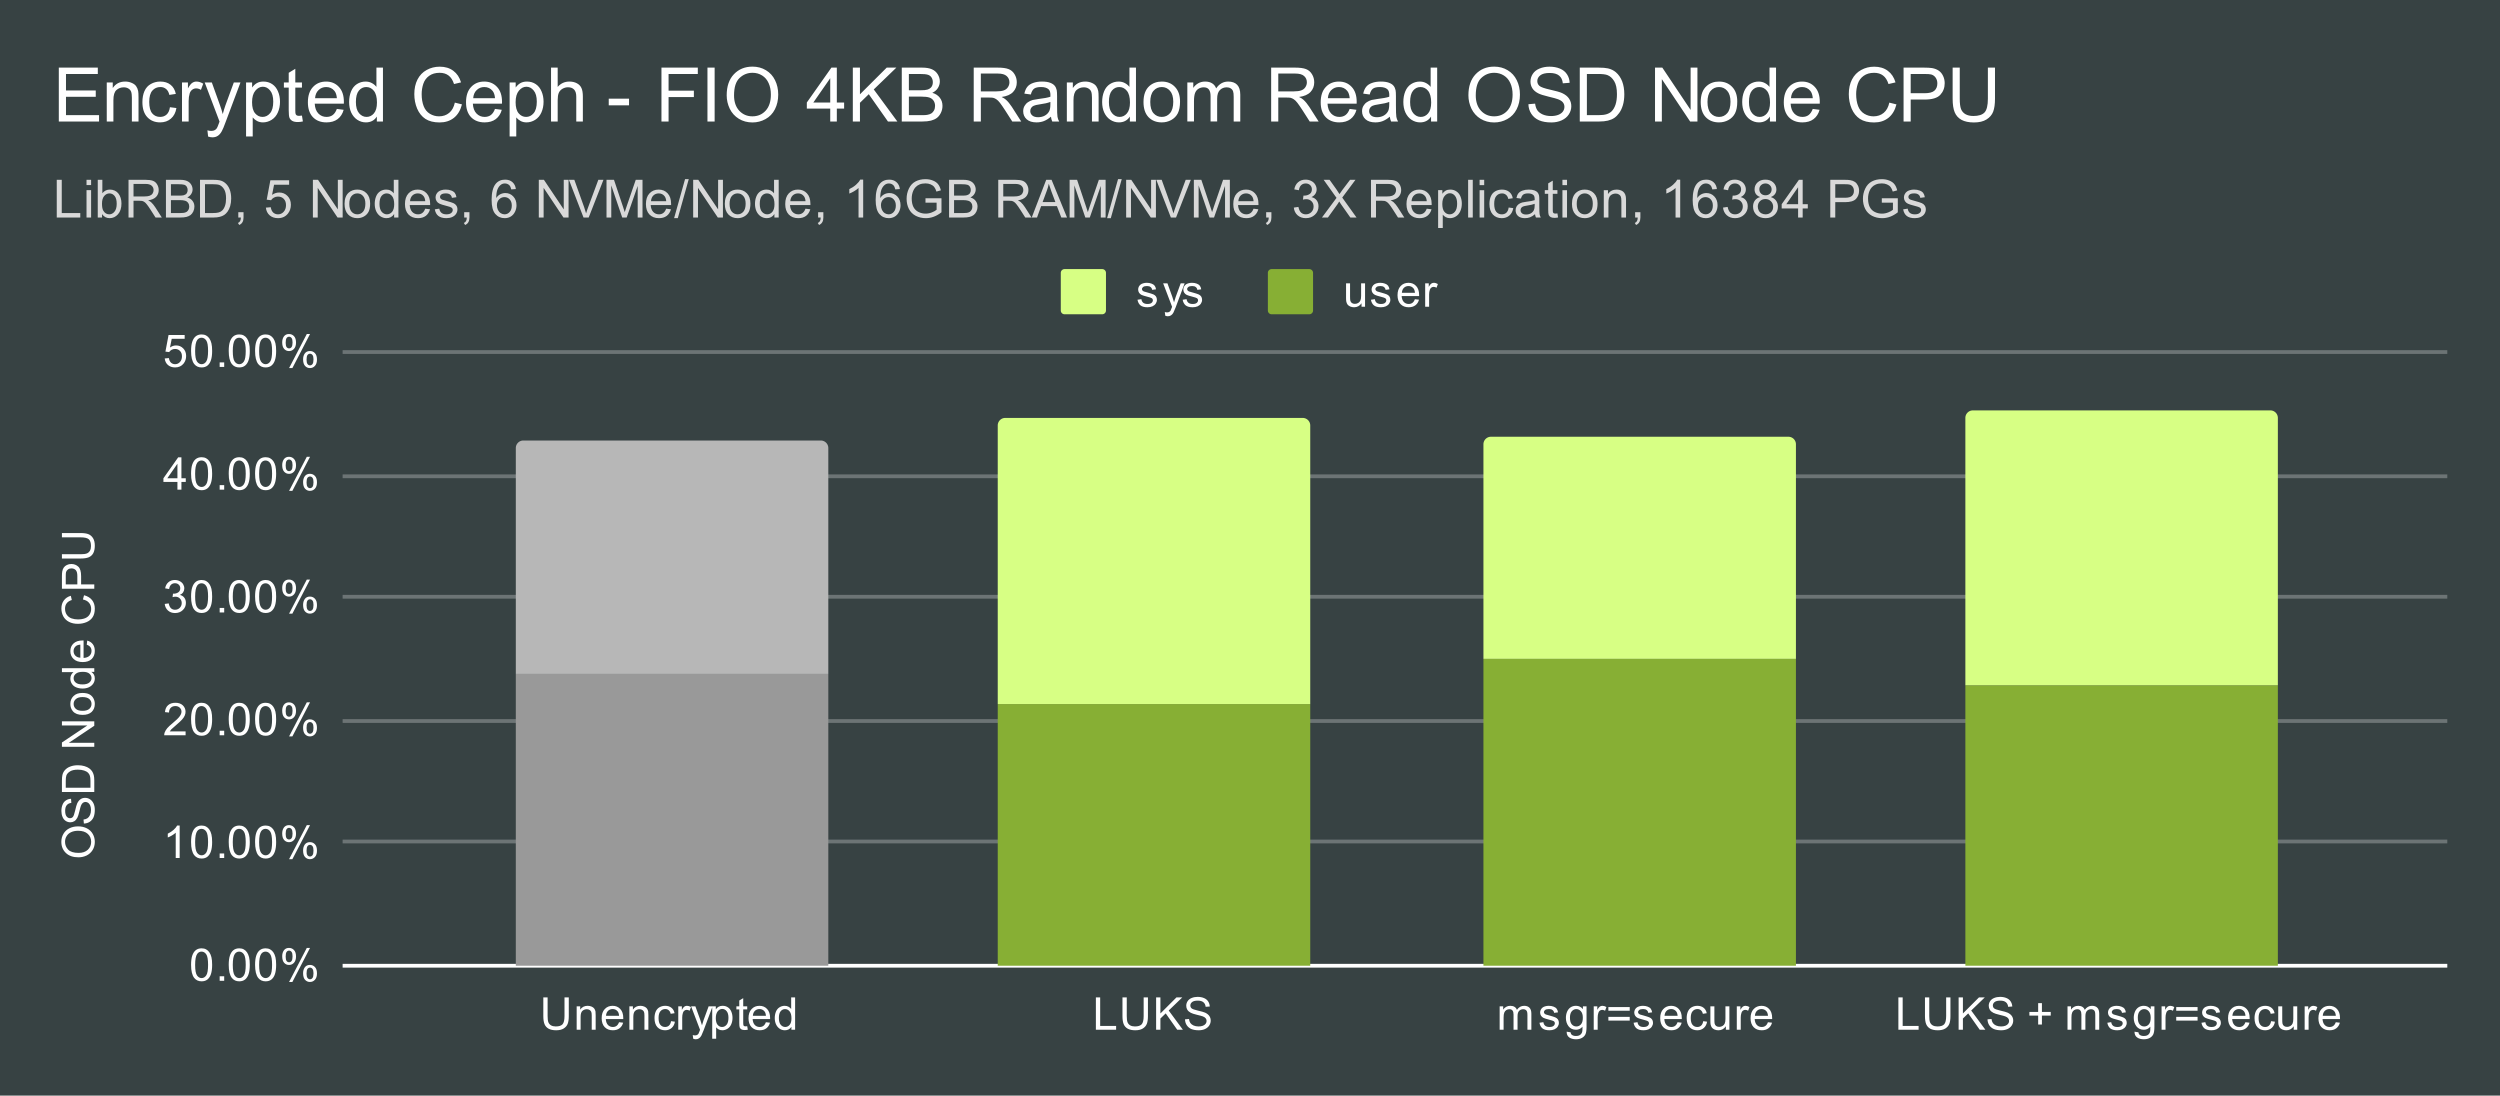
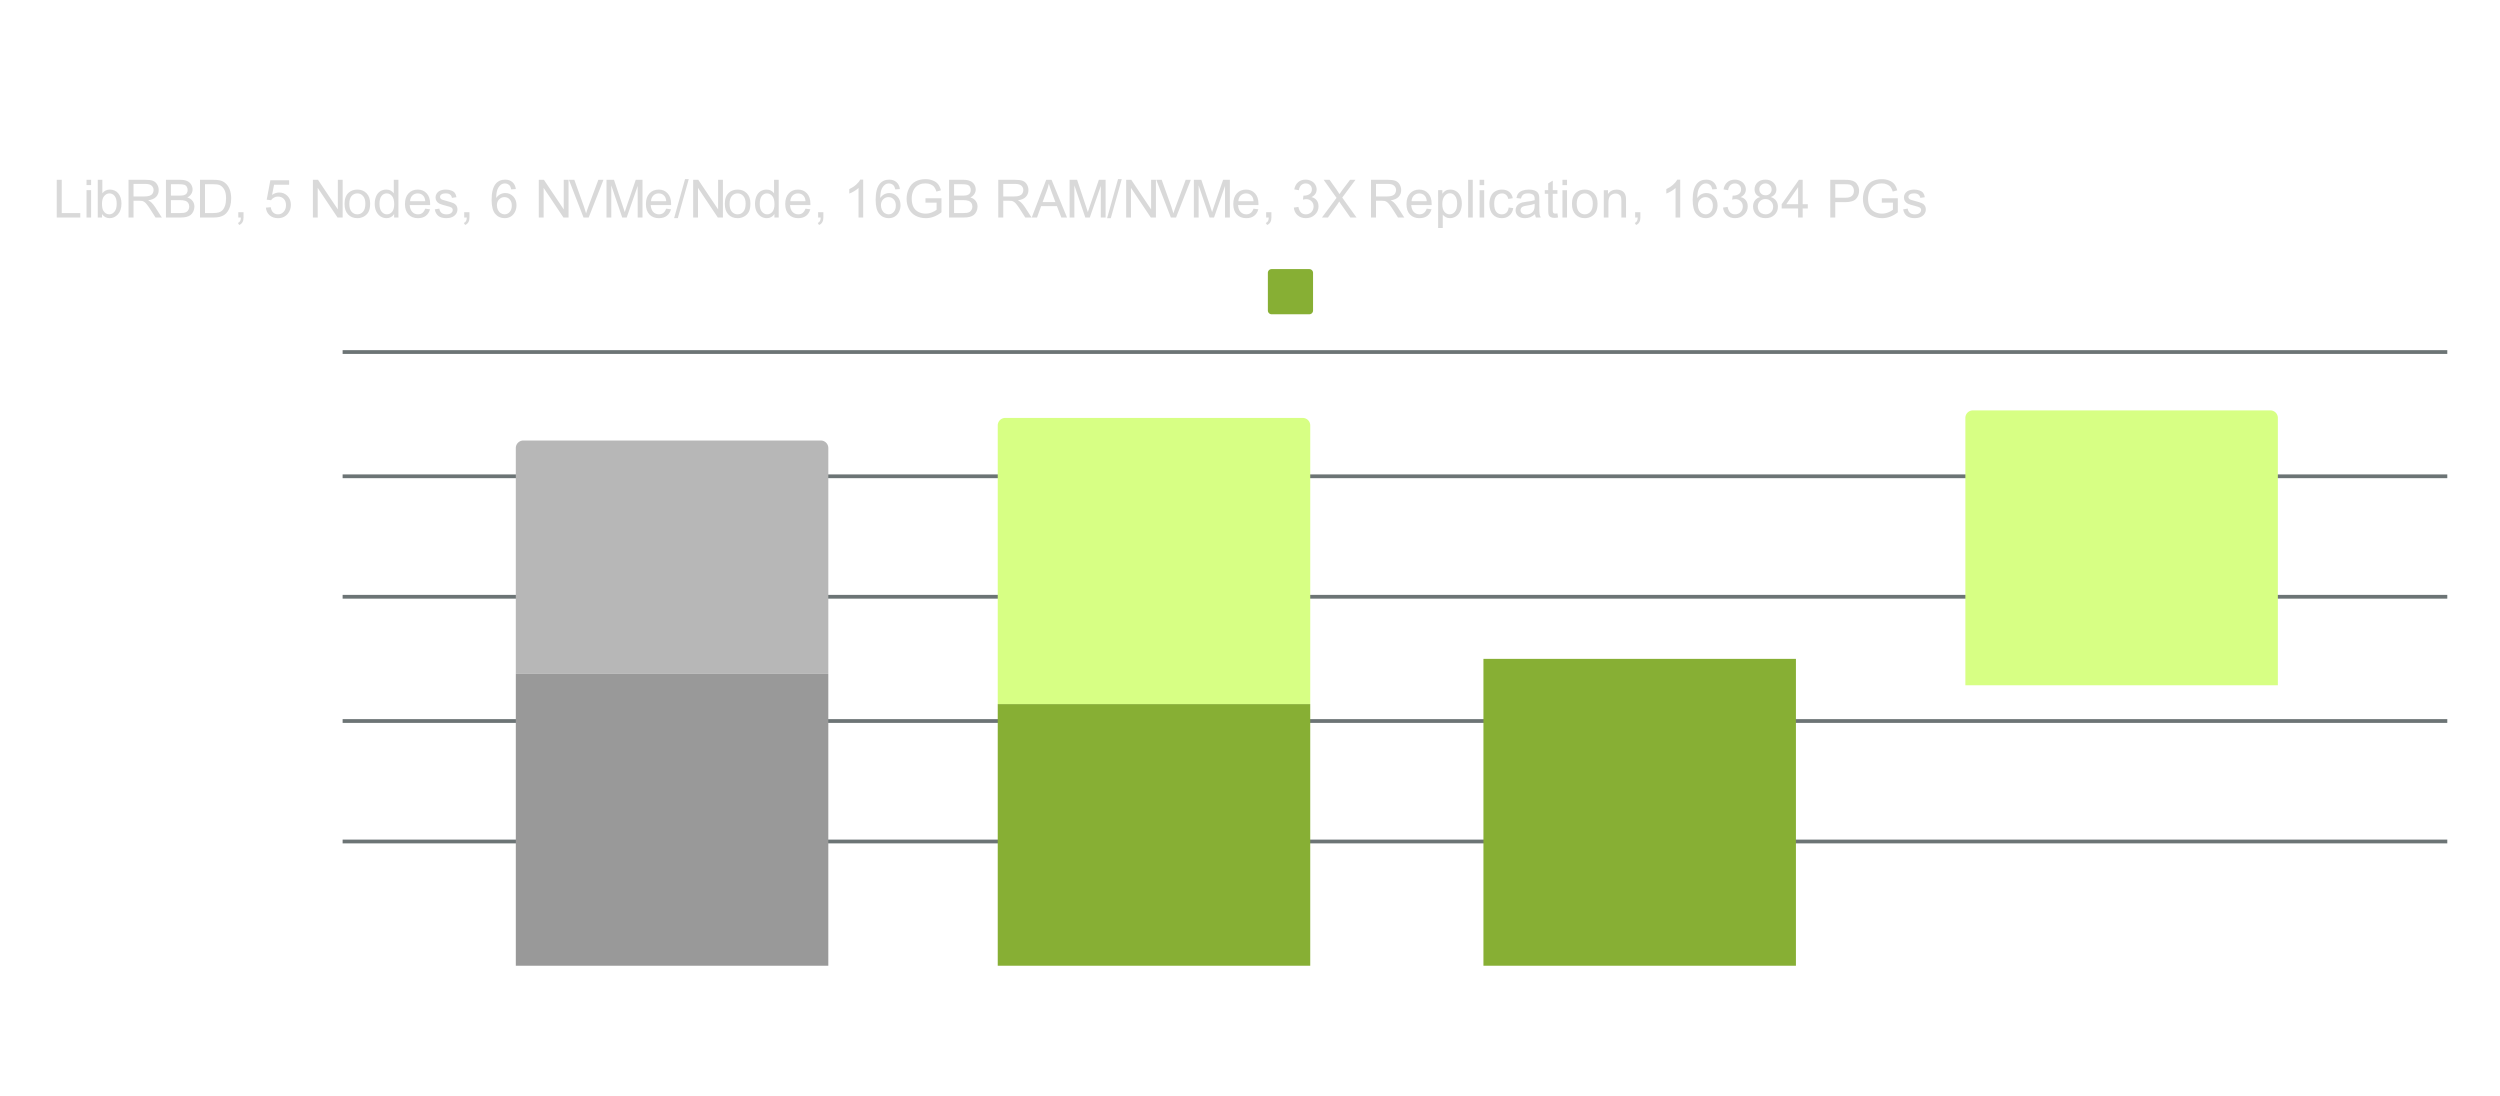
<svg xmlns="http://www.w3.org/2000/svg" viewBox="0 0 664 291" fill="none" stroke-linecap="square" stroke-miterlimit="10" width="664" height="291">
-   <path fill="#374243" d="M0 0h664v291H0V0z" />
  <path stroke="#fff" stroke-linecap="butt" d="M91.5 256.5h558" />
  <path stroke="#6c7475" stroke-linecap="butt" d="M91.5 223.5h558m-558-32h558m-558-33h558m-558-32h558m-558-33h558" />
  <clipPath id="a">
    <path d="M91.25 93.45h558.2V256.5H91.25V93.45z" />
  </clipPath>
  <path clip-path="url(#a)" d="M220 257h-83v-78h83z" />
  <path fill="#999" clip-path="url(#a)" d="M220 257h-83v-78h83z" />
  <path clip-path="url(#a)" d="M348 257h-83v-70h83z" />
  <path fill="#87af34" clip-path="url(#a)" d="M348 257h-83v-70h83z" />
  <path clip-path="url(#a)" d="M477 257h-83v-82h83z" />
  <path fill="#87af34" clip-path="url(#a)" d="M477 257h-83v-82h83z" />
  <path clip-path="url(#a)" d="M605 257h-83v-75h83z" />
-   <path fill="#87af34" clip-path="url(#a)" d="M605 257h-83v-75h83z" />
  <path clip-path="url(#a)" d="M220 179h-83v-60a2 2 0 012-2h79a2 2 0 012 2z" />
  <path fill="#b7b7b7" clip-path="url(#a)" d="M220 179h-83v-60a2 2 0 012-2h79a2 2 0 012 2z" />
-   <path clip-path="url(#a)" d="M348 187h-83v-74a2 2 0 012-2h79a2 2 0 012 2z" />
  <path fill="#d7ff84" clip-path="url(#a)" d="M348 187h-83v-74a2 2 0 012-2h79a2 2 0 012 2z" />
  <path clip-path="url(#a)" d="M477 175h-83v-57a2 2 0 012-2h79a2 2 0 012 2z" />
-   <path fill="#d7ff84" clip-path="url(#a)" d="M477 175h-83v-57a2 2 0 012-2h79a2 2 0 012 2z" />
  <path clip-path="url(#a)" d="M605 182h-83v-71a2 2 0 012-2h79a2 2 0 012 2z" />
  <path fill="#d7ff84" clip-path="url(#a)" d="M605 182h-83v-71a2 2 0 012-2h79a2 2 0 012 2z" />
  <path fill="#fff" d="M20.855 227.702q-2.141 0-3.344-1.14-1.219-1.157-1.219-2.97 0-1.202.578-2.155.563-.953 1.578-1.453 1.016-.5 2.313-.5 1.297 0 2.328.53 1.031.532 1.562 1.5.532.954.532 2.079 0 1.219-.578 2.172-.594.953-1.594 1.453-1.016.484-2.156.484zm.015-1.172q1.563 0 2.453-.828.89-.843.89-2.11 0-1.28-.89-2.108-.906-.829-2.578-.829-1.047 0-1.828.36-.781.344-1.203 1.031-.438.688-.438 1.531 0 1.203.829 2.078.828.875 2.765.875zm1.406-7.796l-.093-1.063q.656-.078 1.062-.36.406-.28.672-.859.25-.593.25-1.328 0-.64-.187-1.14-.204-.5-.532-.735-.343-.25-.734-.25-.406 0-.703.235-.313.234-.516.765-.14.36-.422 1.547-.28 1.172-.53 1.64-.33.626-.798.923-.484.296-1.078.296-.64 0-1.203-.359-.578-.375-.86-1.078-.296-.719-.296-1.578 0-.953.312-1.688.297-.734.906-1.125.594-.39 1.344-.422l.078 1.094q-.812.094-1.218.61-.422.5-.422 1.484 0 1.031.375 1.5.375.469.906.469.469 0 .766-.328.296-.329.609-1.704.312-1.39.547-1.906.36-.75.89-1.11.516-.359 1.22-.359.687 0 1.296.391.594.39.938 1.125.328.734.328 1.656 0 1.172-.328 1.97-.344.78-1.032 1.233-.687.438-1.547.454zm2.766-8.375h-8.594v-2.97q0-1 .125-1.53.172-.735.61-1.25.578-.688 1.484-1.016.89-.344 2.031-.344.985 0 1.735.235.75.218 1.25.578t.78.797q.282.421.438 1.015.141.594.141 1.375v3.11zm-1.016-1.141v-1.828q0-.86-.156-1.344-.156-.484-.453-.766-.39-.406-1.078-.625-.688-.234-1.656-.234-1.344 0-2.063.453-.734.438-.984 1.063-.172.468-.172 1.468v1.813h6.562zm1.016-10.86h-8.594v-1.156l6.75-4.515h-6.75v-1.094h8.594v1.172l-6.75 4.515h6.75v1.079zm-3.11-8.484q-1.734 0-2.562-.953-.687-.797-.687-1.953 0-1.281.843-2.094.829-.828 2.313-.828 1.203 0 1.89.36.688.359 1.079 1.062.375.687.375 1.5 0 1.297-.828 2.11-.844.796-2.422.796zm0-1.078q1.188 0 1.782-.516.594-.53.594-1.312 0-.797-.594-1.313-.594-.515-1.813-.515-1.156 0-1.75.531-.593.516-.593 1.297 0 .781.593 1.312.579.516 1.782.516zm3.11-10.344h-.781q.922.594.922 1.735 0 .75-.407 1.375-.421.625-1.156.968-.734.344-1.687.344-.922 0-1.688-.312-.765-.313-1.156-.938-.406-.625-.406-1.39 0-.563.234-1 .234-.438.61-.72h-3.079v-1.046h8.594v.984zm-3.11 3.328q1.204 0 1.798-.5.578-.5.578-1.187 0-.688-.563-1.172-.562-.484-1.719-.484-1.28 0-1.875.5-.593.484-.593 1.203 0 .703.578 1.172.562.468 1.797.468zm1.11-10.546l.125-1.094q.953.25 1.484.953.532.703.532 1.781 0 1.36-.844 2.172-.844.797-2.36.797-1.562 0-2.421-.813-.875-.812-.875-2.093 0-1.25.843-2.032.844-.796 2.391-.796h.281v4.64q1.032-.062 1.578-.578.532-.516.532-1.297 0-.578-.297-.984-.313-.422-.969-.656zm-1.703 3.453v-3.47q-.797.063-1.188.392-.609.515-.609 1.312 0 .734.484 1.234.485.485 1.313.532zm.687-15.47l.297-1.124q1.39.36 2.125 1.281.735.922.735 2.266 0 1.39-.563 2.265-.562.875-1.625 1.329-1.078.453-2.312.453-1.344 0-2.344-.516-1-.516-1.516-1.453-.515-.953-.515-2.094 0-1.281.656-2.156.656-.89 1.844-1.234l.265 1.125q-.937.296-1.36.875-.437.562-.437 1.421 0 .985.485 1.657.469.656 1.265.937.797.266 1.657.266 1.093 0 1.906-.313.812-.328 1.219-1 .406-.672.406-1.468 0-.954-.547-1.61-.547-.672-1.64-.906zm3.016-2.858h-8.594v-3.25q0-.844.078-1.297.11-.64.407-1.063.297-.437.828-.687.531-.266 1.172-.266 1.093 0 1.86.703.75.688.75 2.516v2.203h3.5v1.14zm-4.5-1.141v-2.219q0-1.11-.406-1.562-.422-.47-1.172-.47-.531 0-.906.282-.39.266-.516.703-.078.297-.078 1.063v2.203h3.078zm-4.094-12.5v-1.14h4.97q1.296 0 2.062.296.75.297 1.234 1.063.469.765.469 2 0 1.203-.407 1.984-.421.766-1.203 1.094-.797.328-2.156.328h-4.969v-1.14h4.953q1.125 0 1.657-.204.53-.219.828-.719.281-.515.281-1.25 0-1.25-.562-1.78-.579-.532-2.204-.532h-4.953zM50.75 256.266q0-1.532.312-2.454.312-.937.922-1.437.625-.5 1.562-.5.688 0 1.203.281.531.281.875.813.344.515.531 1.265.188.75.188 2.032 0 1.515-.313 2.437-.296.922-.921 1.438-.61.5-1.563.5-1.234 0-1.953-.891-.844-1.063-.844-3.484zm1.077 0q0 2.109.5 2.812.5.703 1.22.703.733 0 1.218-.703.5-.703.5-2.812 0-2.125-.5-2.813-.485-.703-1.235-.703-.718 0-1.156.61-.547.78-.547 2.906zm6.516 4.234v-1.203h1.203v1.203h-1.203zm2.406-4.234q0-1.532.313-2.454.312-.937.922-1.437.625-.5 1.562-.5.688 0 1.203.281.531.281.875.813.344.515.531 1.265.188.75.188 2.032 0 1.515-.313 2.437-.296.922-.921 1.438-.61.5-1.563.5-1.234 0-1.953-.891-.844-1.063-.844-3.484zm1.078 0q0 2.109.5 2.812.5.703 1.22.703.733 0 1.218-.703.5-.703.5-2.812 0-2.125-.5-2.813-.485-.703-1.235-.703-.718 0-1.156.61-.547.78-.547 2.906zm5.922 0q0-1.532.313-2.454.312-.937.922-1.437.625-.5 1.562-.5.688 0 1.203.281.531.281.875.813.344.515.531 1.265.188.75.188 2.032 0 1.515-.313 2.437-.296.922-.921 1.438-.61.5-1.563.5-1.234 0-1.953-.891-.844-1.063-.844-3.484zm1.078 0q0 2.109.5 2.812.5.703 1.22.703.733 0 1.218-.703.5-.703.5-2.812 0-2.125-.5-2.813-.485-.703-1.235-.703-.718 0-1.156.61-.547.78-.547 2.906zm6.125-2.297q0-.922.453-1.563.47-.64 1.344-.64.813 0 1.344.578.531.578.531 1.687 0 1.094-.547 1.688-.53.578-1.312.578-.781 0-1.297-.578-.516-.578-.516-1.75zm1.828-1.485q-.39 0-.656.344-.25.344-.25 1.25 0 .828.25 1.172.266.328.656.328.407 0 .657-.344.265-.343.265-1.234 0-.844-.265-1.172-.266-.344-.657-.344zm0 8.328l4.704-9.046h.859l-4.688 9.047h-.875zm3.72-2.328q0-.921.452-1.562.47-.64 1.36-.64.812 0 1.343.577.532.563.532 1.688 0 1.094-.547 1.687-.531.579-1.328.579-.766 0-1.297-.579-.516-.578-.516-1.75zM82.342 257q-.406 0-.672.344-.25.344-.25 1.25 0 .812.266 1.156.265.344.656.344.39 0 .656-.344t.266-1.25q0-.828-.266-1.156-.265-.344-.656-.344zm-34.624-29.11h-1.047v-6.719q-.39.36-1.016.735-.609.359-1.093.53v-1.015q.875-.422 1.531-1 .672-.594.953-1.156h.672v8.625zm3.031-4.234q0-1.532.313-2.454.312-.937.922-1.437.625-.5 1.562-.5.688 0 1.203.281.531.281.875.813.344.515.531 1.265.188.75.188 2.032 0 1.515-.313 2.437-.296.922-.921 1.438-.61.5-1.563.5-1.234 0-1.953-.891-.844-1.063-.844-3.484zm1.078 0q0 2.109.5 2.812.5.703 1.22.703.733 0 1.218-.703.5-.703.5-2.812 0-2.125-.5-2.813-.485-.703-1.235-.703-.718 0-1.156.61-.547.78-.547 2.906zm6.516 4.234v-1.203h1.203v1.203h-1.203zm2.406-4.234q0-1.532.313-2.454.312-.937.922-1.437.625-.5 1.562-.5.688 0 1.203.281.531.281.875.813.344.515.531 1.265.188.75.188 2.032 0 1.515-.313 2.437-.296.922-.921 1.438-.61.5-1.563.5-1.234 0-1.953-.891-.844-1.063-.844-3.484zm1.078 0q0 2.109.5 2.812.5.703 1.22.703.733 0 1.218-.703.5-.703.5-2.812 0-2.125-.5-2.813-.485-.703-1.235-.703-.718 0-1.156.61-.547.78-.547 2.906zm5.922 0q0-1.532.313-2.454.312-.937.922-1.437.625-.5 1.562-.5.688 0 1.203.281.531.281.875.813.344.515.531 1.265.188.75.188 2.032 0 1.515-.313 2.437-.296.922-.921 1.438-.61.5-1.563.5-1.234 0-1.953-.891-.844-1.063-.844-3.484zm1.078 0q0 2.109.5 2.812.5.703 1.22.703.733 0 1.218-.703.5-.703.5-2.812 0-2.125-.5-2.813-.485-.703-1.235-.703-.718 0-1.156.61-.547.78-.547 2.906zm6.125-2.297q0-.922.453-1.563.47-.64 1.344-.64.813 0 1.344.578.531.578.531 1.687 0 1.094-.547 1.688-.53.578-1.312.578-.781 0-1.297-.578-.516-.578-.516-1.75zm1.828-1.485q-.39 0-.656.344-.25.344-.25 1.25 0 .828.25 1.172.266.328.656.328.407 0 .657-.344.265-.343.265-1.234 0-.844-.265-1.172-.266-.344-.657-.344zm0 8.328l4.704-9.046h.859l-4.688 9.046h-.875zm3.72-2.328q0-.922.452-1.562.47-.64 1.36-.64.812 0 1.343.577.532.563.532 1.688 0 1.094-.547 1.687-.531.578-1.328.578-.766 0-1.297-.578-.516-.578-.516-1.75zm1.843-1.484q-.406 0-.672.344-.25.343-.25 1.25 0 .812.266 1.156.265.344.656.344.39 0 .656-.344t.266-1.25q0-.828-.266-1.156-.265-.344-.656-.344zm-33.047-30.126v1.016H43.61q0-.375.125-.734.218-.578.687-1.141.484-.563 1.39-1.297 1.407-1.156 1.891-1.828.5-.672.5-1.266 0-.625-.453-1.047-.453-.437-1.172-.437-.765 0-1.218.453-.454.453-.47 1.266l-1.077-.11q.11-1.218.828-1.843.734-.641 1.969-.641 1.234 0 1.953.688.718.687.718 1.703 0 .515-.218 1.015-.203.485-.703 1.047-.485.547-1.61 1.5-.953.797-1.234 1.094-.266.281-.438.562h4.22zm1.453-3.218q0-1.532.313-2.453.312-.938.922-1.438.625-.5 1.562-.5.688 0 1.203.281.531.281.875.813.344.515.531 1.265.188.75.188 2.032 0 1.515-.313 2.437-.296.922-.921 1.438-.61.5-1.563.5-1.234 0-1.953-.891-.844-1.063-.844-3.484zm1.078 0q0 2.109.5 2.812.5.703 1.22.703.733 0 1.218-.703.5-.703.5-2.812 0-2.125-.5-2.813-.485-.703-1.235-.703-.718 0-1.156.61-.547.78-.547 2.906zm6.516 4.234v-1.203h1.203v1.203h-1.203zm2.406-4.234q0-1.532.313-2.453.312-.938.922-1.438.625-.5 1.562-.5.688 0 1.203.281.531.281.875.813.344.515.531 1.265.188.75.188 2.032 0 1.515-.313 2.437-.296.922-.921 1.438-.61.5-1.563.5-1.234 0-1.953-.891-.844-1.063-.844-3.484zm1.078 0q0 2.109.5 2.812.5.703 1.22.703.733 0 1.218-.703.5-.703.5-2.812 0-2.125-.5-2.813-.485-.703-1.235-.703-.718 0-1.156.61-.547.78-.547 2.906zm5.922 0q0-1.532.313-2.453.312-.938.922-1.438.625-.5 1.562-.5.688 0 1.203.281.531.281.875.813.344.515.531 1.265.188.75.188 2.032 0 1.515-.313 2.437-.296.922-.921 1.438-.61.5-1.563.5-1.234 0-1.953-.891-.844-1.063-.844-3.484zm1.078 0q0 2.109.5 2.812.5.703 1.22.703.733 0 1.218-.703.5-.703.5-2.812 0-2.125-.5-2.813-.485-.703-1.235-.703-.718 0-1.156.61-.547.78-.547 2.906zm6.125-2.297q0-.922.453-1.563.47-.64 1.344-.64.813 0 1.344.578.531.578.531 1.687 0 1.094-.547 1.688-.53.578-1.312.578-.781 0-1.297-.578-.516-.578-.516-1.75zm1.828-1.485q-.39 0-.656.344-.25.344-.25 1.25 0 .828.25 1.172.266.328.656.328.407 0 .657-.344.265-.343.265-1.234 0-.844-.265-1.172-.266-.344-.657-.344zm0 8.328l4.704-9.046h.859l-4.688 9.047h-.875zm3.72-2.328q0-.922.452-1.562.47-.64 1.36-.64.812 0 1.343.577.532.563.532 1.688 0 1.094-.547 1.687-.531.578-1.328.578-.766 0-1.297-.578-.516-.578-.516-1.75zm1.843-1.484q-.406 0-.672.344-.25.344-.25 1.25 0 .812.266 1.156.265.344.656.344.39 0 .656-.344t.266-1.25q0-.828-.266-1.156-.265-.344-.656-.344zM43.75 160.404l1.062-.14q.172.89.61 1.297.437.39 1.062.39.75 0 1.265-.515.516-.516.516-1.282 0-.718-.485-1.187-.468-.485-1.203-.485-.297 0-.75.125l.125-.937q.11.016.172.016.672 0 1.203-.344.547-.36.547-1.094 0-.578-.39-.953-.391-.39-1.016-.39-.61 0-1.031.39-.407.39-.516 1.156l-1.062-.187q.187-1.047.875-1.625.687-.594 1.703-.594.703 0 1.297.313.593.296.906.812.312.516.312 1.11 0 .546-.297 1.015-.296.453-.875.719.75.172 1.172.734.422.547.422 1.39 0 1.126-.828 1.907-.812.781-2.062.781-1.125 0-1.875-.672-.75-.687-.86-1.75zm7-1.968q0-1.532.312-2.454.312-.937.922-1.437.625-.5 1.562-.5.688 0 1.203.281.531.281.875.813.344.515.531 1.265.188.75.188 2.032 0 1.515-.313 2.437-.296.922-.921 1.438-.61.5-1.563.5-1.234 0-1.953-.891-.844-1.063-.844-3.484zm1.077 0q0 2.109.5 2.812.5.703 1.22.703.733 0 1.218-.703.5-.703.5-2.812 0-2.125-.5-2.813-.485-.703-1.235-.703-.718 0-1.156.61-.547.78-.547 2.906zm6.516 4.234v-1.203h1.203v1.203h-1.203zm2.406-4.234q0-1.532.313-2.454.312-.937.922-1.437.625-.5 1.562-.5.688 0 1.203.281.531.281.875.813.344.515.531 1.265.188.75.188 2.032 0 1.515-.313 2.437-.296.922-.921 1.438-.61.5-1.563.5-1.234 0-1.953-.891-.844-1.063-.844-3.484zm1.078 0q0 2.109.5 2.812.5.703 1.22.703.733 0 1.218-.703.5-.703.5-2.812 0-2.125-.5-2.813-.485-.703-1.235-.703-.718 0-1.156.61-.547.78-.547 2.906zm5.922 0q0-1.532.313-2.454.312-.937.922-1.437.625-.5 1.562-.5.688 0 1.203.281.531.281.875.813.344.515.531 1.265.188.75.188 2.032 0 1.515-.313 2.437-.296.922-.921 1.438-.61.5-1.563.5-1.234 0-1.953-.891-.844-1.063-.844-3.484zm1.078 0q0 2.109.5 2.812.5.703 1.22.703.733 0 1.218-.703.5-.703.5-2.812 0-2.125-.5-2.813-.485-.703-1.235-.703-.718 0-1.156.61-.547.78-.547 2.906zm6.125-2.297q0-.922.453-1.563.47-.64 1.344-.64.813 0 1.344.578.531.578.531 1.687 0 1.094-.547 1.688-.53.578-1.312.578-.781 0-1.297-.578-.516-.578-.516-1.75zm1.828-1.485q-.39 0-.656.344-.25.344-.25 1.25 0 .828.25 1.172.266.328.656.328.407 0 .657-.344.265-.343.265-1.234 0-.844-.265-1.172-.266-.344-.657-.344zm0 8.328l4.704-9.046h.859l-4.688 9.046h-.875zm3.72-2.328q0-.922.452-1.562.47-.64 1.36-.64.812 0 1.343.577.532.563.532 1.688 0 1.094-.547 1.687-.531.578-1.328.578-.766 0-1.297-.578-.516-.578-.516-1.75zm1.843-1.484q-.406 0-.672.344-.25.343-.25 1.25 0 .812.266 1.156.265.344.656.344.39 0 .656-.344t.266-1.25q0-.828-.266-1.156-.265-.344-.656-.344zm-35.219-29.11v-2.063h-3.719v-.968l3.922-5.563h.86v5.563h1.156v.969h-1.156v2.062h-1.063zm0-3.031v-3.86l-2.687 3.86h2.687zm3.625-1.203q0-1.532.313-2.453.312-.938.922-1.438.625-.5 1.562-.5.688 0 1.203.281.531.282.875.813.344.515.531 1.265.188.75.188 2.032 0 1.515-.313 2.437-.296.922-.921 1.438-.61.5-1.563.5-1.234 0-1.953-.891-.844-1.063-.844-3.484zm1.078 0q0 2.109.5 2.812.5.703 1.22.703.733 0 1.218-.703.5-.703.5-2.812 0-2.125-.5-2.813-.485-.703-1.235-.703-.718 0-1.156.61-.547.78-.547 2.906zm6.516 4.234v-1.203h1.203v1.203h-1.203zm2.406-4.234q0-1.532.313-2.453.312-.938.922-1.438.625-.5 1.562-.5.688 0 1.203.281.531.282.875.813.344.515.531 1.265.188.75.188 2.032 0 1.515-.313 2.437-.296.922-.921 1.438-.61.5-1.563.5-1.234 0-1.953-.891-.844-1.063-.844-3.484zm1.078 0q0 2.109.5 2.812.5.703 1.22.703.733 0 1.218-.703.5-.703.5-2.812 0-2.125-.5-2.813-.485-.703-1.235-.703-.718 0-1.156.61-.547.78-.547 2.906zm5.922 0q0-1.532.313-2.453.312-.938.922-1.438.625-.5 1.562-.5.688 0 1.203.281.531.282.875.813.344.515.531 1.265.188.75.188 2.032 0 1.515-.313 2.437-.296.922-.921 1.438-.61.5-1.563.5-1.234 0-1.953-.891-.844-1.063-.844-3.484zm1.078 0q0 2.109.5 2.812.5.703 1.22.703.733 0 1.218-.703.5-.703.5-2.812 0-2.125-.5-2.813-.485-.703-1.235-.703-.718 0-1.156.61-.547.78-.547 2.906zm6.125-2.297q0-.922.453-1.563.47-.64 1.344-.64.813 0 1.344.578.531.578.531 1.687 0 1.094-.547 1.688-.53.578-1.312.578-.781 0-1.297-.578-.516-.578-.516-1.75zm1.828-1.485q-.39 0-.656.344-.25.344-.25 1.25 0 .828.25 1.172.266.328.656.328.407 0 .657-.344.265-.343.265-1.234 0-.844-.265-1.172-.266-.344-.657-.344zm0 8.329l4.704-9.047h.859l-4.688 9.047h-.875zm3.72-2.329q0-.922.452-1.562.47-.64 1.36-.64.812 0 1.343.577.532.563.532 1.688 0 1.094-.547 1.687-.531.578-1.328.578-.766 0-1.297-.578-.516-.578-.516-1.75zm1.843-1.484q-.406 0-.672.344-.25.344-.25 1.25 0 .812.266 1.156.265.344.656.344.39 0 .656-.344t.266-1.25q0-.828-.266-1.156-.265-.344-.656-.344zM43.75 95.2l1.109-.094q.125.813.562 1.219.453.406 1.094.406.75 0 1.281-.578.531-.578.531-1.516 0-.906-.515-1.421-.5-.532-1.328-.532-.5 0-.922.235-.407.234-.64.594l-.985-.126.828-4.406h4.281v1H45.61l-.454 2.313q.766-.547 1.61-.547 1.125 0 1.89.781.782.781.782 2.016 0 1.156-.672 2.015-.828 1.032-2.25 1.032-1.172 0-1.922-.657-.734-.656-.844-1.734zm7-1.984q0-1.532.312-2.453.312-.938.922-1.438.625-.5 1.562-.5.688 0 1.203.281.531.282.875.813.344.515.531 1.265.188.75.188 2.032 0 1.515-.313 2.437-.296.922-.921 1.438-.61.5-1.563.5-1.234 0-1.953-.891-.844-1.063-.844-3.484zm1.077 0q0 2.109.5 2.812.5.703 1.22.703.733 0 1.218-.703.5-.703.5-2.812 0-2.125-.5-2.813-.485-.703-1.235-.703-.718 0-1.156.61-.547.78-.547 2.906zm6.516 4.234v-1.203h1.203v1.203h-1.203zm2.406-4.234q0-1.532.313-2.453.312-.938.922-1.438.625-.5 1.562-.5.688 0 1.203.281.531.282.875.813.344.515.531 1.265.188.75.188 2.032 0 1.515-.313 2.437-.296.922-.921 1.438-.61.5-1.563.5-1.234 0-1.953-.891-.844-1.063-.844-3.484zm1.078 0q0 2.109.5 2.812.5.703 1.22.703.733 0 1.218-.703.5-.703.5-2.812 0-2.125-.5-2.813-.485-.703-1.235-.703-.718 0-1.156.61-.547.78-.547 2.906zm5.922 0q0-1.532.313-2.453.312-.938.922-1.438.625-.5 1.562-.5.688 0 1.203.281.531.282.875.813.344.515.531 1.265.188.75.188 2.032 0 1.515-.313 2.437-.296.922-.921 1.438-.61.5-1.563.5-1.234 0-1.953-.891-.844-1.063-.844-3.484zm1.078 0q0 2.109.5 2.812.5.703 1.22.703.733 0 1.218-.703.5-.703.5-2.812 0-2.125-.5-2.813-.485-.703-1.235-.703-.718 0-1.156.61-.547.78-.547 2.906zm6.125-2.297q0-.922.453-1.563.47-.64 1.344-.64.813 0 1.344.578.531.578.531 1.687 0 1.094-.547 1.688-.53.578-1.312.578-.781 0-1.297-.578-.516-.578-.516-1.75zm1.828-1.485q-.39 0-.656.344-.25.344-.25 1.25 0 .828.25 1.172.266.328.656.328.407 0 .657-.344.265-.343.265-1.234 0-.844-.265-1.172-.266-.344-.657-.344zm0 8.329l4.704-9.047h.859l-4.688 9.047h-.875zm3.72-2.329q0-.921.452-1.562.47-.64 1.36-.64.812 0 1.343.577.532.563.532 1.688 0 1.094-.547 1.687-.531.579-1.328.579-.766 0-1.297-.579-.516-.578-.516-1.75zm1.843-1.484q-.406 0-.672.344-.25.344-.25 1.25 0 .812.266 1.156.265.344.656.344.39 0 .656-.344t.266-1.25q0-.828-.266-1.156-.265-.344-.656-.344zm67.587 170.956h1.14v4.969q0 1.297-.297 2.063-.297.75-1.063 1.234-.765.469-2 .469-1.203 0-1.984-.407-.766-.421-1.094-1.203-.328-.797-.328-2.156v-4.969h1.14v4.953q0 1.125.204 1.657.219.53.719.828.515.281 1.25.281 1.25 0 1.78-.563.532-.578.532-2.203v-4.953zm3.233 8.594v-6.219h.938v.875q.687-1.015 1.984-1.015.563 0 1.032.203.484.203.718.531.235.328.328.766.047.296.047 1.03v3.829h-1.047v-3.781q0-.656-.125-.969-.125-.313-.437-.5-.313-.203-.734-.203-.672 0-1.172.437-.485.422-.485 1.61v3.406h-1.047zm11.25-2l1.094.125q-.25.953-.953 1.484-.703.532-1.781.532-1.36 0-2.172-.844-.797-.844-.797-2.36 0-1.562.813-2.421.812-.875 2.093-.875 1.25 0 2.032.843.796.844.796 2.391v.281h-4.64q.062 1.031.578 1.578.516.532 1.297.532.578 0 .984-.297.422-.313.656-.969zm-3.453-1.703h3.47q-.063-.797-.392-1.188-.515-.609-1.312-.609-.734 0-1.234.484-.485.485-.532 1.313zm6.203 3.703v-6.219h.938v.875q.687-1.015 1.984-1.015.563 0 1.032.203.484.203.718.531.235.328.328.766.047.296.047 1.03v3.829h-1.047v-3.781q0-.656-.125-.969-.125-.313-.437-.5-.313-.203-.734-.203-.672 0-1.172.437-.485.422-.485 1.61v3.406h-1.047zm11.063-2.281l1.031.14q-.172 1.063-.875 1.672-.703.61-1.719.61-1.28 0-2.062-.829-.766-.843-.766-2.406 0-1 .328-1.75.344-.765 1.016-1.14.688-.375 1.5-.375 1 0 1.64.515.657.5.844 1.453l-1.03.157q-.141-.625-.516-.938-.375-.328-.907-.328-.797 0-1.297.578-.5.563-.5 1.797 0 1.266.485 1.828.484.563 1.25.563.625 0 1.031-.375.422-.375.547-1.172zm1.922 2.281v-6.219h.953v.938q.36-.656.656-.86.313-.218.688-.218.531 0 1.078.328l-.36.984q-.39-.234-.765-.234-.36 0-.64.219-.266.203-.376.578-.187.562-.187 1.218v3.266h-1.047zm3.969 2.39l-.125-.984q.343.094.609.094.344 0 .547-.125.219-.11.36-.313.093-.171.327-.796.016-.079.094-.25l-2.375-6.235h1.14l1.298 3.594q.25.688.453 1.453.187-.734.437-1.422l1.328-3.625h1.047l-2.36 6.328q-.39 1.016-.593 1.407-.281.53-.656.765-.36.25-.86.25-.296 0-.671-.14zm5.046 0v-8.609h.954v.797q.343-.469.765-.703.438-.234 1.047-.234.797 0 1.406.406.61.406.907 1.156.312.75.312 1.64 0 .954-.344 1.72-.328.765-.984 1.171-.656.407-1.375.407-.531 0-.953-.22-.422-.233-.688-.562v3.032h-1.047zm.954-5.468q0 1.203.484 1.781.484.563 1.172.563.703 0 1.203-.594.5-.594.5-1.844 0-1.187-.484-1.765-.485-.594-1.172-.594-.672 0-1.188.625-.515.625-.515 1.828zm8.343 2.14l.157.922q-.454.094-.797.094-.578 0-.89-.172-.313-.187-.454-.484-.125-.297-.125-1.25v-3.578h-.766v-.813h.766v-1.547l1.047-.625v2.172h1.062v.813h-1.062v3.64q0 .454.047.579.062.125.187.203.125.078.36.078.187 0 .468-.031zm4.953-1.062l1.094.125q-.25.953-.953 1.484-.703.532-1.781.532-1.36 0-2.172-.844-.797-.844-.797-2.36 0-1.562.813-2.421.812-.875 2.093-.875 1.25 0 2.032.843.796.844.796 2.391v.281h-4.64q.062 1.031.578 1.578.516.532 1.297.532.578 0 .984-.297.422-.313.656-.969zm-3.453-1.703h3.47q-.063-.797-.392-1.188-.515-.609-1.312-.609-.734 0-1.234.484-.485.485-.532 1.313zm10.235 3.703v-.781q-.594.922-1.735.922-.75 0-1.375-.407-.625-.421-.968-1.156-.344-.734-.344-1.687 0-.922.312-1.688.313-.765.938-1.156.625-.406 1.39-.406.563 0 1 .234.438.234.72.61v-3.079h1.046v8.594h-.984zm-3.328-3.11q0 1.204.5 1.798.5.578 1.187.578.688 0 1.172-.563.484-.562.484-1.719 0-1.28-.5-1.875-.484-.593-1.203-.593-.703 0-1.172.578-.468.562-.468 1.797zm84.197 3.11v-8.594h1.14v7.578h4.235v1.016h-5.375zm12.687-8.594h1.14v4.969q0 1.297-.296 2.063-.297.75-1.063 1.234-.765.469-2 .469-1.203 0-1.984-.407-.766-.421-1.094-1.203-.328-.797-.328-2.156v-4.969h1.14v4.953q0 1.125.204 1.657.219.53.719.828.515.281 1.25.281 1.25 0 1.78-.563.532-.578.532-2.203v-4.953zm3.313 8.594v-8.594h1.14v4.266l4.266-4.266h1.547l-3.61 3.485 3.766 5.109h-1.5l-3.063-4.344-1.406 1.36v2.984h-1.14zm7.671-2.766l1.063-.093q.078.656.36 1.062.28.406.859.672.593.25 1.328.25.64 0 1.14-.188.5-.203.735-.53.25-.344.25-.735 0-.406-.235-.703-.234-.313-.765-.516-.36-.14-1.547-.422-1.172-.281-1.64-.531-.626-.328-.923-.797-.296-.484-.296-1.078 0-.64.359-1.203.375-.578 1.078-.86.719-.296 1.578-.296.953 0 1.688.312.734.297 1.125.906.39.594.422 1.344l-1.094.078q-.094-.812-.61-1.219-.5-.421-1.484-.421-1.031 0-1.5.375-.469.375-.469.906 0 .469.328.765.329.297 1.704.61 1.39.312 1.906.547.75.36 1.11.89.359.516.359 1.22 0 .687-.391 1.296-.39.594-1.125.938-.734.328-1.656.328-1.172 0-1.969-.329-.781-.343-1.234-1.03-.438-.688-.454-1.548zm83.573 2.766v-6.219h.937v.875q.297-.469.781-.734.485-.281 1.11-.281.687 0 1.125.28.453.282.625.798.75-1.078 1.921-1.078.938 0 1.422.515.5.5.5 1.578v4.266h-1.046v-3.922q0-.625-.11-.906-.094-.281-.36-.453-.265-.172-.64-.172-.656 0-1.094.437-.421.438-.421 1.407v3.609h-1.063v-4.047q0-.703-.266-1.047-.25-.36-.828-.36-.453 0-.828.235-.375.235-.547.688-.172.453-.172 1.297v3.234h-1.046zm10.578-1.86l1.03-.156q.095.625.485.954.406.328 1.14.328.72 0 1.063-.282.36-.296.36-.703 0-.36-.313-.562-.219-.14-1.078-.36-1.156-.296-1.61-.5-.437-.218-.671-.593-.234-.375-.234-.844 0-.406.187-.766.188-.36.516-.594.25-.171.671-.296.422-.125.922-.125.72 0 1.266.218.563.204.828.563.266.36.36.953l-1.032.14q-.062-.468-.406-.734-.328-.281-.953-.281-.719 0-1.031.25-.313.234-.313.563 0 .203.125.359.14.172.406.281.157.063.938.266 1.125.312 1.562.5.438.187.688.547.25.359.25.906 0 .531-.313 1-.296.453-.875.719-.578.25-1.312.25-1.219 0-1.86-.5-.625-.516-.796-1.5zm7.218 2.376l1.032.156q.062.469.359.687.39.297 1.063.297.734 0 1.125-.297.406-.296.546-.812.094-.328.079-1.36-.688.813-1.72.813-1.28 0-1.984-.922-.703-.937-.703-2.219 0-.89.313-1.64.328-.766.937-1.172.61-.406 1.438-.406 1.11 0 1.828.89v-.75h.969v5.375q0 1.453-.297 2.063-.297.61-.938.953-.64.36-1.578.36-1.11 0-1.797-.5-.687-.5-.672-1.516zm.875-3.735q0 1.219.485 1.781.484.563 1.219.563.734 0 1.218-.563.5-.562.5-1.75 0-1.14-.515-1.718-.5-.578-1.22-.578-.702 0-1.202.578-.485.562-.485 1.687zm6.313 3.219v-6.219h.953v.938q.36-.656.656-.86.313-.218.688-.218.531 0 1.078.328l-.36.984q-.39-.234-.765-.234-.36 0-.64.219-.266.203-.376.578-.187.562-.187 1.218v3.266h-1.047zm9.562-5.047h-5.671v-.984h5.671v.984zm0 2.61h-5.671v-.985h5.671v.985zm1.032.578l1.03-.157q.095.625.485.954.406.328 1.14.328.72 0 1.063-.282.36-.296.36-.703 0-.36-.313-.562-.219-.14-1.078-.36-1.156-.296-1.61-.5-.437-.218-.671-.593-.234-.375-.234-.844 0-.406.187-.766.188-.36.516-.594.25-.171.671-.296.422-.125.922-.125.72 0 1.266.218.563.204.828.563.266.36.36.953l-1.032.14q-.062-.468-.406-.734-.328-.281-.953-.281-.719 0-1.031.25-.313.234-.313.563 0 .203.125.359.14.172.406.281.157.063.938.266 1.125.312 1.562.5.438.187.688.547.25.359.25.906 0 .531-.313 1-.296.453-.875.719-.578.25-1.312.25-1.219 0-1.86-.5-.625-.516-.796-1.5zm11.671-.141l1.094.125q-.25.953-.953 1.484-.703.532-1.781.532-1.36 0-2.172-.844-.797-.844-.797-2.36 0-1.562.813-2.421.812-.875 2.093-.875 1.25 0 2.032.843.796.844.796 2.391v.281h-4.64q.062 1.031.578 1.578.516.532 1.297.532.578 0 .984-.297.422-.313.656-.969zm-3.453-1.703h3.47q-.063-.797-.392-1.188-.515-.609-1.312-.609-.734 0-1.234.484-.485.485-.532 1.313zm10.266 1.422l1.031.14q-.172 1.063-.875 1.672-.703.61-1.719.61-1.28 0-2.062-.829-.766-.843-.766-2.406 0-1 .329-1.75.343-.765 1.015-1.14.688-.375 1.5-.375 1 0 1.64.515.657.5.844 1.453l-1.03.157q-.141-.625-.516-.938-.375-.328-.907-.328-.796 0-1.296.578-.5.563-.5 1.797 0 1.266.484 1.828.484.563 1.25.563.625 0 1.031-.375.422-.375.547-1.172zm6.016 2.281v-.922q-.735 1.063-1.985 1.063-.547 0-1.031-.204-.469-.218-.703-.53-.234-.329-.328-.798-.063-.296-.063-.984v-3.844h1.063v3.453q0 .813.062 1.11.094.406.406.656.329.234.813.234.469 0 .875-.234.422-.25.594-.672.187-.422.187-1.219v-3.328h1.047v6.219h-.937zm2.906 0v-6.219h.953v.938q.36-.656.656-.86.313-.218.688-.218.531 0 1.078.328l-.36.984q-.39-.234-.765-.234-.36 0-.64.219-.266.203-.376.578-.187.562-.187 1.218v3.266h-1.047zm8.266-2l1.093.125q-.25.953-.953 1.484-.703.532-1.781.532-1.36 0-2.172-.844-.797-.844-.797-2.36 0-1.562.813-2.421.812-.875 2.093-.875 1.25 0 2.032.843.796.844.796 2.391v.281h-4.64q.062 1.031.578 1.578.516.532 1.297.532.578 0 .984-.297.422-.313.656-.969zm-3.454-1.703h3.47q-.063-.797-.392-1.188-.515-.609-1.312-.609-.734 0-1.234.484-.485.485-.532 1.313zm38.104 3.703v-8.594h1.14v7.578h4.235v1.016h-5.375zm12.687-8.594h1.14v4.969q0 1.297-.296 2.063-.297.75-1.063 1.234-.765.469-2 .469-1.203 0-1.984-.407-.766-.421-1.094-1.203-.328-.797-.328-2.156v-4.969h1.14v4.953q0 1.125.204 1.657.219.53.719.828.515.281 1.25.281 1.25 0 1.78-.563.532-.578.532-2.203v-4.953zm3.313 8.594v-8.594h1.14v4.266l4.266-4.266h1.547l-3.61 3.485 3.766 5.109h-1.5l-3.063-4.344-1.406 1.36v2.984h-1.14zm7.672-2.766l1.062-.093q.078.656.36 1.062.28.406.859.672.594.25 1.328.25.64 0 1.14-.188.5-.203.735-.53.25-.344.25-.735 0-.406-.235-.703-.234-.313-.765-.516-.36-.14-1.547-.422-1.172-.281-1.64-.531-.626-.328-.923-.797-.296-.484-.296-1.078 0-.64.359-1.203.375-.578 1.078-.86.719-.296 1.578-.296.953 0 1.688.312.734.297 1.125.906.39.594.422 1.344l-1.094.078q-.094-.812-.61-1.219-.5-.421-1.484-.421-1.031 0-1.5.375-.469.375-.469.906 0 .469.328.765.329.297 1.704.61 1.39.312 1.906.547.75.36 1.11.89.359.516.359 1.22 0 .687-.391 1.296-.39.594-1.125.938-.734.328-1.656.328-1.172 0-1.969-.329-.781-.343-1.234-1.03-.438-.688-.453-1.548zm13.453 1.375v-2.359h-2.328v-.984h2.328v-2.329h1v2.329h2.343v.984h-2.343v2.36h-1zm7.797 1.391v-6.219h.937v.875q.297-.469.781-.734.485-.281 1.11-.281.687 0 1.125.28.453.282.625.798.75-1.078 1.922-1.078.937 0 1.421.515.5.5.5 1.578v4.266h-1.047v-3.922q0-.625-.109-.906-.094-.281-.36-.453-.265-.172-.64-.172-.656 0-1.094.437-.422.438-.422 1.407v3.609h-1.062v-4.047q0-.703-.266-1.047-.25-.36-.828-.36-.453 0-.828.235-.375.235-.547.688-.172.453-.172 1.297v3.234h-1.047zm10.578-1.86l1.03-.156q.095.625.485.954.407.328 1.14.328.72 0 1.063-.282.36-.296.36-.703 0-.36-.313-.562-.218-.14-1.078-.36-1.156-.296-1.61-.5-.437-.218-.671-.593-.235-.375-.235-.844 0-.406.188-.766t.516-.594q.25-.171.672-.296.421-.125.921-.125.72 0 1.266.218.563.204.828.563.266.36.36.953l-1.032.14q-.062-.468-.406-.734-.328-.281-.953-.281-.719 0-1.031.25-.313.234-.313.563 0 .203.125.359.14.172.406.281.157.063.938.266 1.125.312 1.562.5.438.187.688.547.25.359.25.906 0 .531-.313 1-.297.453-.875.719-.578.25-1.312.25-1.219 0-1.86-.5-.625-.516-.796-1.5zm7.218 2.376l1.032.156q.062.469.359.687.39.297 1.063.297.734 0 1.125-.297.406-.296.546-.812.094-.328.078-1.36-.687.813-1.718.813-1.281 0-1.985-.922-.703-.937-.703-2.219 0-.89.313-1.64.328-.766.937-1.172.61-.406 1.438-.406 1.11 0 1.828.89v-.75h.969v5.375q0 1.453-.297 2.063-.297.61-.938.953-.64.36-1.578.36-1.11 0-1.797-.5-.687-.5-.672-1.516zm.875-3.735q0 1.219.485 1.781.484.563 1.219.563.734 0 1.218-.563.5-.562.5-1.75 0-1.14-.515-1.718-.5-.578-1.22-.578-.702 0-1.202.578-.485.562-.485 1.687zm6.313 3.219v-6.219h.953v.938q.36-.656.656-.86.313-.218.688-.218.531 0 1.078.328l-.36.984q-.39-.234-.765-.234-.36 0-.64.219-.266.203-.376.578-.187.562-.187 1.218v3.266h-1.047zm9.562-5.047h-5.672v-.984h5.672v.984zm0 2.61h-5.672v-.985h5.672v.985zm1.032.578l1.03-.157q.095.625.485.954.407.328 1.14.328.72 0 1.063-.282.36-.296.36-.703 0-.36-.313-.562-.218-.14-1.078-.36-1.156-.296-1.61-.5-.437-.218-.671-.593-.235-.375-.235-.844 0-.406.188-.766t.516-.594q.25-.171.672-.296.421-.125.921-.125.72 0 1.266.218.563.204.828.563.266.36.36.953l-1.032.14q-.062-.468-.406-.734-.328-.281-.953-.281-.719 0-1.031.25-.313.234-.313.563 0 .203.125.359.14.172.406.281.157.063.938.266 1.125.312 1.562.5.438.187.688.547.25.359.25.906 0 .531-.313 1-.297.453-.875.719-.578.25-1.312.25-1.219 0-1.86-.5-.625-.516-.796-1.5zm11.672-.141l1.093.125q-.25.953-.953 1.484-.703.532-1.781.532-1.36 0-2.172-.844-.797-.844-.797-2.36 0-1.562.813-2.421.812-.875 2.093-.875 1.25 0 2.032.843.797.844.797 2.391v.281h-4.641q.062 1.031.578 1.578.516.532 1.297.532.578 0 .984-.297.422-.313.657-.969zm-3.454-1.703h3.47q-.063-.797-.391-1.188-.516-.609-1.313-.609-.734 0-1.234.484-.485.485-.532 1.313zm10.266 1.422l1.031.14q-.172 1.063-.875 1.672-.703.61-1.718.61-1.282 0-2.063-.829-.766-.843-.766-2.406 0-1 .328-1.75.344-.765 1.016-1.14.688-.375 1.5-.375 1 0 1.64.515.657.5.845 1.453l-1.032.157q-.14-.625-.515-.938-.375-.328-.907-.328-.797 0-1.297.578-.5.563-.5 1.797 0 1.266.485 1.828.484.563 1.25.563.625 0 1.031-.375.422-.375.547-1.172zm6.016 2.281v-.922q-.735 1.063-1.985 1.063-.547 0-1.031-.204-.469-.218-.703-.53-.235-.329-.328-.798-.063-.296-.063-.984v-3.844h1.063v3.453q0 .813.062 1.11.094.406.407.656.328.234.812.234.469 0 .875-.234.422-.25.594-.672.187-.422.187-1.219v-3.328h1.047v6.219h-.937zm2.906 0v-6.219h.953v.938q.36-.656.656-.86.313-.218.688-.218.531 0 1.078.328l-.36.984q-.39-.234-.765-.234-.36 0-.64.219-.266.203-.376.578-.187.562-.187 1.218v3.266h-1.047zm8.265-2l1.094.125q-.25.953-.953 1.484-.703.532-1.781.532-1.36 0-2.172-.844-.797-.844-.797-2.36 0-1.562.813-2.421.812-.875 2.093-.875 1.25 0 2.032.843.797.844.797 2.391v.281h-4.641q.062 1.031.578 1.578.516.532 1.297.532.578 0 .984-.297.422-.313.657-.969zm-3.453-1.703h3.47q-.063-.797-.391-1.188-.516-.609-1.313-.609-.734 0-1.234.484-.485.485-.532 1.313z" />
-   <path fill="#d7ff84" d="M281.746 72.472a1 1 0 011-1h10a1 1 0 011 1v10a1 1 0 01-1 1h-10a1 1 0 01-1-1z" />
  <path fill="#fff" d="M302.121 79.612l1.031-.156q.094.625.485.953.406.328 1.14.328.719 0 1.063-.28.36-.298.36-.704 0-.36-.313-.562-.22-.141-1.078-.36-1.157-.297-1.61-.5-.437-.219-.672-.594-.234-.375-.234-.843 0-.407.187-.766.188-.36.516-.594.25-.172.672-.297.422-.125.922-.125.719 0 1.265.22.563.202.829.562.265.36.359.953l-1.031.14q-.063-.468-.407-.734-.328-.281-.953-.281-.718 0-1.031.25-.312.234-.312.562 0 .203.125.36.14.172.406.28.156.063.937.267 1.125.312 1.563.5.437.187.687.546.25.36.25.907 0 .53-.312 1-.297.453-.875.718-.578.25-1.313.25-1.218 0-1.86-.5-.624-.515-.796-1.5zm7.375 4.25l-.125-.984q.344.094.61.094.343 0 .546-.125.219-.11.36-.313.093-.172.328-.797.015-.078.094-.25l-2.375-6.234h1.14l1.297 3.594q.25.687.453 1.453.188-.734.438-1.422l1.328-3.625h1.047l-2.36 6.328q-.39 1.016-.593 1.406-.282.532-.657.766-.36.25-.86.25-.296 0-.671-.14zm4.625-4.25l1.031-.156q.094.625.485.953.406.328 1.14.328.719 0 1.063-.28.36-.298.36-.704 0-.36-.313-.562-.22-.141-1.078-.36-1.157-.297-1.61-.5-.437-.219-.672-.594-.234-.375-.234-.843 0-.407.187-.766.188-.36.516-.594.25-.172.672-.297.422-.125.922-.125.719 0 1.265.22.563.202.829.562.265.36.359.953l-1.031.14q-.063-.468-.407-.734-.328-.281-.953-.281-.718 0-1.031.25-.312.234-.312.562 0 .203.125.36.14.172.406.28.156.063.937.267 1.125.312 1.563.5.437.187.687.546.25.36.25.907 0 .53-.312 1-.297.453-.875.718-.578.25-1.313.25-1.218 0-1.86-.5-.624-.515-.796-1.5z" />
  <path fill="#87af34" d="M336.746 72.472a1 1 0 011-1h10a1 1 0 011 1v10a1 1 0 01-1 1h-10a1 1 0 01-1-1z" />
  <path fill="#fff" d="M361.621 81.472v-.922q-.734 1.062-1.984 1.062-.547 0-1.032-.203-.468-.218-.703-.53-.234-.33-.328-.798-.062-.297-.062-.984v-3.844h1.062v3.453q0 .813.063 1.11.093.406.406.656.328.234.812.234.47 0 .875-.234.422-.25.594-.672.188-.422.188-1.219v-3.328h1.047v6.219h-.938zm2.5-1.86l1.031-.156q.094.625.485.953.406.328 1.14.328.719 0 1.063-.28.36-.298.36-.704 0-.36-.313-.562-.22-.141-1.078-.36-1.157-.297-1.61-.5-.437-.219-.672-.594-.234-.375-.234-.843 0-.407.187-.766.188-.36.516-.594.25-.172.672-.297.422-.125.922-.125.719 0 1.265.22.563.202.829.562.265.36.359.953l-1.031.14q-.063-.468-.407-.734-.328-.281-.953-.281-.718 0-1.031.25-.312.234-.312.562 0 .203.125.36.14.172.406.28.156.063.937.267 1.125.312 1.563.5.437.187.687.546.25.36.25.907 0 .53-.312 1-.297.453-.875.718-.578.25-1.313.25-1.218 0-1.86-.5-.624-.515-.796-1.5zm11.672-.14l1.094.125q-.25.953-.953 1.484-.704.531-1.782.531-1.36 0-2.172-.843-.796-.844-.796-2.36 0-1.562.812-2.422.813-.875 2.094-.875 1.25 0 2.031.844.797.844.797 2.39v.282h-4.64q.062 1.031.577 1.578.516.531 1.297.531.578 0 .985-.296.422-.313.656-.97zm-3.453-1.703h3.469q-.063-.797-.391-1.188-.516-.61-1.313-.61-.734 0-1.234.485-.484.485-.531 1.313zm6.187 3.703v-6.219h.953v.938q.36-.657.657-.86.312-.219.687-.219.531 0 1.078.329l-.36.984q-.39-.234-.765-.234-.36 0-.64.218-.266.203-.375.578-.188.563-.188 1.22v3.265h-1.047z" />
  <path fill="#d9d9d9" d="M15.073 57.772V47.756h1.328v8.828h4.922v1.188h-6.25zm7.907-8.61v-1.406h1.218v1.406H22.98zm0 8.61v-7.266h1.218v7.266H22.98zm4.125 0h-1.141V47.756h1.219v3.563q.78-.97 2-.97.672 0 1.265.267.594.265.985.765.39.485.61 1.172.218.688.218 1.484 0 1.86-.938 2.891-.922 1.016-2.203 1.016-1.281 0-2.015-1.078v.906zm-.016-3.688q0 1.313.36 1.89.577.954 1.562.954.812 0 1.39-.703.594-.703.594-2.094 0-1.422-.562-2.094-.563-.671-1.36-.671-.812 0-1.406.703-.578.687-.578 2.015zm7.047 3.688V47.756h4.453q1.344 0 2.031.266.703.265 1.11.953.421.687.421 1.516 0 1.062-.687 1.796-.688.72-2.125.922.516.25.797.5.578.532 1.094 1.328l1.75 2.735h-1.672l-1.328-2.078q-.579-.907-.954-1.375-.375-.485-.671-.672-.297-.203-.61-.281-.219-.047-.734-.047h-1.547v4.453h-1.328zm1.328-5.594h2.86q.906 0 1.421-.187.516-.188.781-.594.266-.422.266-.906 0-.72-.516-1.172-.515-.47-1.64-.47h-3.172v3.33zm8.61 5.594V47.756h3.75q1.156 0 1.843.313.703.297 1.094.922.39.625.39 1.328 0 .64-.359 1.203-.344.562-1.047.922.906.265 1.39.906.5.64.5 1.516 0 .703-.296 1.312-.297.61-.734.938-.438.328-1.11.5-.656.156-1.61.156h-3.812zm1.327-5.813h2.157q.89 0 1.265-.11.516-.155.766-.5.25-.358.25-.874 0-.5-.234-.875-.235-.39-.688-.531-.437-.14-1.516-.14h-2v3.03zm0 4.625h2.485q.64 0 .906-.047.453-.078.766-.265.312-.203.5-.563.203-.36.203-.843 0-.563-.297-.97-.281-.421-.797-.577-.5-.172-1.453-.172H45.4v3.437zm7.72 1.188V47.756h3.452q1.172 0 1.782.14.859.188 1.468.72.797.671 1.188 1.718.39 1.032.39 2.375 0 1.14-.265 2.032-.266.875-.688 1.453-.406.578-.906.906-.5.328-1.203.5-.688.172-1.594.172H53.12zm1.327-1.188h2.14q.985 0 1.548-.172.578-.187.906-.53.469-.47.734-1.266.266-.797.266-1.938 0-1.562-.516-2.406-.515-.844-1.25-1.14-.546-.204-1.718-.204h-2.11v7.656zm8.844 1.188v-1.406h1.39v1.406q0 .765-.28 1.234-.266.485-.86.75l-.344-.531q.39-.172.578-.5.188-.328.204-.953h-.688zm7.328-2.625l1.297-.11q.14.938.656 1.422.532.47 1.266.47.89 0 1.5-.673.625-.672.625-1.765 0-1.063-.594-1.672-.594-.61-1.547-.61-.593 0-1.078.282-.469.265-.75.687l-1.156-.14.969-5.157h4.984v1.188h-4l-.531 2.687q.906-.625 1.89-.625 1.313 0 2.204.906.906.907.906 2.344 0 1.36-.781 2.344-.97 1.219-2.641 1.219-1.36 0-2.234-.766-.86-.766-.985-2.031zm12.485 2.625V47.756h1.359l5.266 7.86v-7.86h1.28v10.016h-1.359l-5.265-7.875v7.875h-1.281zm8.406-3.625q0-2.016 1.125-3 .922-.797 2.281-.797 1.484 0 2.438.984.953.97.953 2.703 0 1.407-.422 2.22-.422.796-1.235 1.25-.796.437-1.734.437-1.531 0-2.469-.985-.937-.984-.937-2.812zm1.265 0q0 1.39.61 2.094.61.687 1.531.687.906 0 1.516-.703.609-.703.609-2.125 0-1.344-.61-2.031-.609-.703-1.515-.703-.922 0-1.531.687-.61.688-.61 2.094zm11.907 3.625v-.922q-.703 1.094-2.032 1.094-.875 0-1.609-.485-.719-.484-1.125-1.343-.39-.86-.39-1.97 0-1.077.359-1.968.36-.89 1.078-1.36.734-.468 1.625-.468.656 0 1.172.281.515.266.828.719v-3.594h1.234v10.016h-1.14zm-3.891-3.625q0 1.39.578 2.094.594.687 1.39.687.813 0 1.376-.656.562-.672.562-2.016 0-1.5-.578-2.187-.578-.703-1.406-.703t-1.375.671q-.547.672-.547 2.11zm12.14 1.281l1.282.156q-.313 1.125-1.125 1.75-.813.61-2.078.61-1.594 0-2.531-.985-.922-.984-.922-2.75 0-1.843.937-2.843.953-1.016 2.453-1.016 1.453 0 2.375 1 .922.984.922 2.781v.328h-5.422q.078 1.188.672 1.828.61.641 1.531.641.672 0 1.141-.36.484-.359.766-1.14zm-4.03-1.984h4.046q-.078-.922-.468-1.375-.579-.703-1.516-.703-.86 0-1.438.562-.562.563-.625 1.516zm6.578 2.156l1.203-.188q.109.735.578 1.125.469.391 1.312.391.844 0 1.25-.344.422-.343.422-.812 0-.422-.375-.656-.25-.172-1.25-.422-1.36-.344-1.89-.594-.516-.25-.782-.688-.265-.437-.265-.968 0-.485.218-.89.22-.423.61-.704.281-.203.765-.344.5-.156 1.079-.156.843 0 1.484.25.656.234.969.656.312.422.422 1.125l-1.204.172q-.078-.562-.484-.875-.39-.312-1.11-.312-.843 0-1.202.28-.36.266-.36.657 0 .234.14.422.157.203.485.328.172.063 1.078.313 1.313.359 1.828.578.516.218.797.64.297.422.297 1.047t-.36 1.172q-.343.531-1.03.844-.672.297-1.532.297-1.406 0-2.156-.594-.734-.594-.937-1.75zm7.812 2.172v-1.406h1.39v1.406q0 .765-.28 1.234-.266.485-.86.75l-.344-.531q.39-.172.578-.5.188-.328.204-.953h-.688zm13.719-7.563l-1.219.094q-.172-.734-.469-1.062-.5-.516-1.234-.516-.594 0-1.031.328-.578.422-.922 1.234-.328.813-.344 2.313.438-.672 1.078-1 .656-.328 1.36-.328 1.234 0 2.093.906.86.906.86 2.344 0 .937-.407 1.75-.406.812-1.125 1.25-.703.422-1.609.422-1.531 0-2.5-1.125-.969-1.14-.969-3.735 0-2.906 1.063-4.234.937-1.14 2.531-1.14 1.188 0 1.938.671.75.656.906 1.828zm-5.031 4.313q0 .64.265 1.219.281.578.766.89.484.297 1.015.297.782 0 1.344-.625.563-.625.563-1.703 0-1.047-.563-1.64-.547-.61-1.39-.61-.829 0-1.422.61-.578.593-.578 1.562zm11.125 3.25V47.756h1.359l5.266 7.86v-7.86h1.28v10.016h-1.359l-5.265-7.875v7.875h-1.281zm11.875 0l-3.875-10.016h1.437l2.61 7.281q.312.875.515 1.641.234-.828.547-1.64l2.703-7.282h1.36l-3.922 10.016h-1.375zm6.109 0V47.756h1.984l2.375 7.094q.328.984.485 1.484.172-.547.53-1.61l2.392-6.968h1.796v10.016h-1.28v-8.39l-2.923 8.39h-1.187l-2.906-8.531v8.53h-1.266zm15.844-2.344l1.28.156q-.312 1.125-1.124 1.75-.813.61-2.078.61-1.594 0-2.531-.985-.922-.984-.922-2.75 0-1.843.937-2.843.953-1.016 2.453-1.016 1.453 0 2.375 1 .922.984.922 2.781v.328h-5.422q.078 1.188.672 1.828.61.641 1.531.641.672 0 1.141-.36.484-.359.766-1.14zm-4.032-1.984h4.047q-.078-.922-.468-1.375-.579-.703-1.516-.703-.86 0-1.438.562-.562.563-.625 1.516zm6.141 4.5l2.906-10.36h.985l-2.907 10.36h-.984zm5.063-.172V47.756h1.359l5.266 7.86v-7.86h1.28v10.016h-1.359l-5.265-7.875v7.875h-1.281zm8.406-3.625q0-2.016 1.125-3 .922-.797 2.281-.797 1.484 0 2.438.984.953.97.953 2.703 0 1.407-.422 2.22-.422.796-1.235 1.25-.796.437-1.734.437-1.531 0-2.469-.985-.937-.984-.937-2.812zm1.265 0q0 1.39.61 2.094.61.687 1.531.687.906 0 1.516-.703.609-.703.609-2.125 0-1.344-.61-2.031-.609-.703-1.515-.703-.922 0-1.531.687-.61.688-.61 2.094zm11.907 3.625v-.922q-.703 1.094-2.032 1.094-.875 0-1.609-.485-.719-.484-1.125-1.343-.39-.86-.39-1.97 0-1.077.359-1.968.36-.89 1.078-1.36.734-.468 1.625-.468.656 0 1.172.281.515.266.828.719v-3.594h1.234v10.016h-1.14zm-3.891-3.625q0 1.39.578 2.094.594.687 1.39.687.813 0 1.376-.656.562-.672.562-2.016 0-1.5-.578-2.187-.578-.703-1.406-.703t-1.375.671q-.547.672-.547 2.11zm12.14 1.281l1.282.156q-.313 1.125-1.125 1.75-.813.61-2.078.61-1.594 0-2.531-.985-.922-.984-.922-2.75 0-1.843.937-2.843.953-1.016 2.453-1.016 1.453 0 2.375 1 .922.984.922 2.781v.328h-5.422q.078 1.188.672 1.828.61.641 1.531.641.672 0 1.141-.36.484-.359.766-1.14zm-4.03-1.984h4.046q-.078-.922-.468-1.375-.579-.703-1.516-.703-.86 0-1.438.562-.562.563-.625 1.516zm7.39 4.328v-1.406h1.39v1.406q0 .765-.28 1.234-.266.485-.86.75l-.344-.531q.39-.172.578-.5.188-.328.204-.953h-.688zm11.969 0h-1.235v-7.844q-.437.422-1.171.86-.72.421-1.282.624v-1.187q1.032-.484 1.797-1.172.781-.687 1.094-1.344h.797v10.063zm9.75-7.563l-1.219.094q-.172-.734-.469-1.062-.5-.516-1.234-.516-.594 0-1.031.328-.578.422-.922 1.234-.328.813-.344 2.313.438-.672 1.078-1 .656-.328 1.36-.328 1.234 0 2.093.906.86.906.86 2.344 0 .937-.407 1.75-.406.812-1.125 1.25-.703.422-1.609.422-1.531 0-2.5-1.125-.969-1.14-.969-3.735 0-2.906 1.063-4.234.937-1.14 2.531-1.14 1.188 0 1.938.671.75.656.906 1.828zm-5.031 4.313q0 .64.265 1.219.281.578.766.89.484.297 1.015.297.782 0 1.344-.625.563-.625.563-1.703 0-1.047-.563-1.64-.547-.61-1.39-.61-.829 0-1.422.61-.578.593-.578 1.562zm11.828-.688v-1.172h4.25v3.72q-.985.78-2.032 1.171-1.03.39-2.125.39-1.468 0-2.687-.624-1.203-.64-1.813-1.828-.609-1.204-.609-2.688 0-1.453.61-2.719.609-1.28 1.75-1.89 1.156-.61 2.656-.61 1.078 0 1.953.36.89.343 1.39.968.5.625.75 1.641l-1.187.328q-.234-.765-.578-1.203-.328-.437-.953-.703-.61-.266-1.375-.266-.907 0-1.578.282-.657.28-1.063.734-.406.437-.625.984-.39.938-.39 2.016 0 1.344.453 2.25.468.89 1.343 1.328.89.438 1.89.438.86 0 1.673-.329.828-.328 1.25-.703v-1.875h-2.953zm6.265 3.938V47.756h3.75q1.157 0 1.844.313.703.297 1.094.922.39.625.39 1.328 0 .64-.359 1.203-.344.562-1.047.922.906.265 1.39.906.5.64.5 1.516 0 .703-.296 1.312-.297.61-.734.938-.438.328-1.11.5-.656.156-1.61.156h-3.812zm1.328-5.813h2.157q.89 0 1.265-.11.516-.155.766-.5.25-.358.25-.874 0-.5-.234-.875-.235-.39-.688-.531-.437-.14-1.516-.14h-2v3.03zm0 4.625h2.485q.64 0 .906-.047.453-.078.766-.265.312-.203.5-.563.203-.36.203-.843 0-.563-.297-.97-.281-.421-.797-.577-.5-.172-1.453-.172H253.4v3.437zm11.735 1.188V47.756h4.453q1.344 0 2.031.266.703.265 1.11.953.421.687.421 1.516 0 1.062-.687 1.796-.688.72-2.125.922.516.25.797.5.578.532 1.094 1.328l1.75 2.735h-1.672l-1.328-2.078q-.579-.907-.954-1.375-.375-.485-.671-.672-.297-.203-.61-.281-.219-.047-.734-.047h-1.547v4.453h-1.328zm1.328-5.594h2.86q.906 0 1.421-.187.516-.188.781-.594.266-.422.266-.906 0-.72-.516-1.172-.515-.47-1.64-.47h-3.172v3.33zm7.562 5.594l3.844-10.016h1.422l4.11 10.016h-1.516l-1.172-3.031h-4.188l-1.093 3.03h-1.407zm2.891-4.11h3.39l-1.046-2.78q-.469-1.266-.703-2.079-.188.969-.547 1.906l-1.094 2.953zm7.172 4.11V47.756h1.984l2.375 7.094q.328.984.485 1.484.172-.547.53-1.61l2.392-6.968h1.796v10.016h-1.28v-8.39l-2.923 8.39h-1.187l-2.906-8.531v8.53h-1.266zm9.953.172l2.906-10.36h.985l-2.907 10.36h-.984zm5.063-.172V47.756h1.359l5.266 7.86v-7.86h1.28v10.016h-1.359l-5.265-7.875v7.875h-1.281zm11.875 0l-3.875-10.016h1.437l2.61 7.281q.312.875.515 1.641.234-.828.547-1.64l2.703-7.282h1.36l-3.922 10.016h-1.375zm6.109 0V47.756h1.984l2.375 7.094q.328.984.485 1.484.172-.547.53-1.61l2.392-6.968h1.796v10.016h-1.28v-8.39l-2.923 8.39h-1.187l-2.906-8.531v8.53h-1.266zm15.844-2.344l1.28.156q-.312 1.125-1.124 1.75-.813.61-2.078.61-1.594 0-2.531-.985-.922-.984-.922-2.75 0-1.843.937-2.843.953-1.016 2.453-1.016 1.453 0 2.375 1 .922.984.922 2.781v.328h-5.422q.078 1.188.672 1.828.61.641 1.531.641.672 0 1.141-.36.484-.359.766-1.14zm-4.032-1.984h4.047q-.078-.922-.468-1.375-.579-.703-1.516-.703-.86 0-1.438.562-.562.563-.625 1.516zm7.391 4.328v-1.406h1.39v1.406q0 .765-.28 1.234-.266.485-.86.75l-.344-.531q.39-.172.578-.5.188-.328.204-.953h-.688zm7.344-2.64l1.219-.173q.218 1.047.718 1.516.516.453 1.25.453.875 0 1.47-.594.593-.61.593-1.5 0-.843-.563-1.39-.547-.547-1.39-.547-.36 0-.875.125l.14-1.078q.125.015.188.015.797 0 1.422-.406.625-.406.625-1.266 0-.671-.453-1.109-.454-.453-1.188-.453-.719 0-1.203.453-.469.438-.61 1.344l-1.218-.219q.219-1.234 1.015-1.906.797-.688 1.985-.688.828 0 1.515.36.688.343 1.047.953.375.61.375 1.297 0 .64-.343 1.172-.344.53-1.032.859.89.203 1.375.844.5.64.5 1.625 0 1.312-.968 2.218-.954.907-2.407.907-1.328 0-2.203-.782-.86-.78-.984-2.03zm7.469 2.64l3.875-5.219-3.422-4.797h1.578l1.828 2.563q.562.797.797 1.234.344-.547.797-1.14l2.015-2.657h1.438l-3.516 4.719 3.797 5.297h-1.64l-2.516-3.578q-.219-.313-.438-.672-.343.547-.484.75l-2.516 3.5h-1.593zm13.03 0V47.756h4.454q1.344 0 2.031.266.703.265 1.11.953.421.687.421 1.516 0 1.062-.687 1.796-.688.72-2.125.922.516.25.797.5.578.532 1.094 1.328l1.75 2.735h-1.672l-1.328-2.078q-.579-.907-.954-1.375-.375-.485-.671-.672-.297-.203-.61-.281-.219-.047-.734-.047h-1.547v4.453h-1.328zm1.329-5.594h2.86q.906 0 1.421-.187.516-.188.781-.594.266-.422.266-.906 0-.72-.516-1.172-.515-.47-1.64-.47h-3.172v3.33zm13.469 3.25l1.28.156q-.312 1.125-1.124 1.75-.813.61-2.078.61-1.594 0-2.531-.985-.922-.984-.922-2.75 0-1.843.937-2.843.953-1.016 2.453-1.016 1.453 0 2.375 1 .922.984.922 2.781v.328h-5.422q.078 1.188.672 1.828.61.641 1.531.641.672 0 1.141-.36.484-.359.766-1.14zm-4.032-1.984h4.047q-.078-.922-.468-1.375-.579-.703-1.516-.703-.86 0-1.438.562-.562.563-.625 1.516zm7.063 7.11V50.505h1.125v.953q.39-.562.89-.828.5-.281 1.22-.281.921 0 1.624.484.72.47 1.078 1.344.36.875.36 1.906 0 1.11-.406 2.016-.391.89-1.157 1.375-.75.469-1.593.469-.61 0-1.11-.266-.484-.266-.797-.656v3.531h-1.234zm1.11-6.376q0 1.406.562 2.078.578.672 1.39.672.813 0 1.391-.687.594-.704.594-2.157 0-1.39-.578-2.078-.563-.687-1.36-.687-.78 0-1.39.734-.61.734-.61 2.125zm6.859 3.594V47.756h1.234v10.016h-1.234zm3.047-8.61v-1.406h1.218v1.406h-1.218zm0 8.61v-7.266h1.218v7.266h-1.218zm7.718-2.656l1.22.156q-.204 1.25-1.032 1.969-.813.703-2 .703-1.485 0-2.39-.97-.907-.983-.907-2.812 0-1.171.39-2.046.391-.891 1.188-1.329.797-.437 1.734-.437 1.172 0 1.922.594.766.593.97 1.703l-1.188.187q-.172-.734-.61-1.093-.437-.375-1.047-.375-.937 0-1.515.671-.578.657-.578 2.094 0 1.469.562 2.14.563.657 1.453.657.735 0 1.219-.437.484-.454.61-1.375zm7 1.765q-.672.578-1.312.828-.625.235-1.36.235-1.187 0-1.843-.578-.64-.594-.64-1.516 0-.531.233-.969.25-.437.641-.703.406-.266.89-.406.36-.094 1.094-.188 1.5-.172 2.204-.422v-.312q0-.766-.344-1.063-.469-.421-1.406-.421-.86 0-1.282.312-.406.297-.61 1.063l-1.202-.157q.156-.78.531-1.25.39-.468 1.094-.718.719-.266 1.656-.266.922 0 1.5.219.578.218.844.547.281.328.39.843.063.313.063 1.125v1.64q0 1.72.078 2.173.078.453.313.875h-1.282q-.187-.39-.25-.89zm-.093-2.75q-.672.266-2.016.469-.75.11-1.078.25-.313.125-.485.39-.171.266-.171.579 0 .5.375.828.375.328 1.093.328.72 0 1.266-.313.547-.312.812-.859.204-.406.204-1.219v-.453zm6.046 2.547l.172 1.078q-.515.11-.922.11-.671 0-1.046-.204-.36-.218-.516-.562-.14-.344-.14-1.453v-4.172h-.907v-.969h.906V48.71l1.22-.734v2.531h1.233v.969h-1.234v4.234q0 .532.063.688.062.14.203.234.156.094.422.094.218 0 .546-.047zm1.329-7.516v-1.406h1.218v1.406h-1.218zm0 8.61v-7.266h1.218v7.266h-1.218zm2.53-3.625q0-2.016 1.126-3 .922-.797 2.281-.797 1.484 0 2.438.984.953.97.953 2.703 0 1.407-.422 2.22-.422.796-1.235 1.25-.796.437-1.734.437-1.531 0-2.469-.985-.937-.984-.937-2.812zm1.266 0q0 1.39.61 2.094.61.687 1.531.687.906 0 1.516-.703t.61-2.125q0-1.344-.61-2.031-.61-.703-1.516-.703-.922 0-1.531.687-.61.688-.61 2.094zm7.188 3.625v-7.266h1.11v1.031q.796-1.187 2.312-1.187.656 0 1.203.234.547.235.812.625.282.375.391.907.078.343.078 1.187v4.469h-1.234V53.35q0-.75-.14-1.11-.141-.374-.516-.593-.36-.235-.86-.235-.781 0-1.36.5-.562.5-.562 1.891v3.969h-1.234zm8.328 0v-1.406h1.39v1.406q0 .765-.28 1.234-.266.485-.86.75l-.344-.531q.39-.172.578-.5.188-.328.204-.953h-.688zm11.969 0h-1.235v-7.844q-.437.422-1.171.86-.72.421-1.282.624v-1.187q1.032-.484 1.797-1.172.781-.687 1.094-1.344h.797v10.063zm9.75-7.563l-1.219.094q-.172-.734-.469-1.062-.5-.516-1.234-.516-.594 0-1.031.328-.578.422-.922 1.234-.328.813-.344 2.313.438-.672 1.078-1 .656-.328 1.36-.328 1.234 0 2.093.906.86.906.86 2.344 0 .937-.407 1.75-.406.812-1.125 1.25-.703.422-1.609.422-1.531 0-2.5-1.125-.969-1.14-.969-3.735 0-2.906 1.063-4.234.937-1.14 2.531-1.14 1.188 0 1.938.671.75.656.906 1.828zm-5.031 4.313q0 .64.265 1.219.281.578.766.89.484.297 1.015.297.782 0 1.344-.625.563-.625.563-1.703 0-1.047-.563-1.64-.547-.61-1.39-.61-.829 0-1.422.61-.578.593-.578 1.562zm6.656.61l1.219-.173q.218 1.047.718 1.516.516.453 1.25.453.875 0 1.47-.594.593-.61.593-1.5 0-.843-.563-1.39-.547-.547-1.39-.547-.36 0-.875.125l.14-1.078q.125.015.188.015.797 0 1.422-.406.625-.406.625-1.266 0-.671-.453-1.109-.454-.453-1.188-.453-.719 0-1.203.453-.469.438-.61 1.344l-1.218-.219q.219-1.234 1.015-1.906.797-.688 1.985-.688.828 0 1.515.36.688.343 1.047.953.375.61.375 1.297 0 .64-.343 1.172-.344.53-1.032.859.89.203 1.375.844.5.64.5 1.625 0 1.312-.968 2.218-.954.907-2.407.907-1.328 0-2.203-.782-.86-.78-.984-2.03zm9.875-2.798q-.766-.28-1.14-.797-.36-.515-.36-1.25 0-1.093.781-1.828.797-.75 2.094-.75 1.312 0 2.11.766.812.766.812 1.86 0 .687-.375 1.202-.36.516-1.11.797.922.297 1.407.97.484.67.484 1.608 0 1.282-.906 2.157-.907.875-2.39.875-1.485 0-2.407-.875-.906-.89-.906-2.203 0-.97.5-1.625.5-.672 1.406-.907zm-.235-2.078q0 .703.454 1.156.453.454 1.187.454.719 0 1.172-.438.453-.453.453-1.11 0-.671-.469-1.124-.468-.47-1.172-.47-.703 0-1.171.454-.454.438-.454 1.078zm-.406 4.625q0 .531.25 1.031.25.485.735.75.5.266 1.078.266.875 0 1.437-.562.578-.563.578-1.438 0-.89-.593-1.469-.579-.593-1.47-.593-.874 0-1.452.578-.563.578-.563 1.437zm10.703 2.89v-2.405h-4.36V54.24l4.579-6.485h1v6.485h1.36v1.125h-1.36v2.406h-1.219zm0-3.53v-4.516l-3.14 4.516h3.14zm8.547 3.53V47.757h3.781q1 0 1.532.094.734.125 1.234.469.5.343.797.968.312.61.312 1.36 0 1.281-.812 2.172-.813.875-2.938.875h-2.578v4.078h-1.328zm1.328-5.25h2.594q1.281 0 1.813-.484.546-.484.546-1.343 0-.64-.312-1.078-.313-.454-.844-.594-.328-.094-1.234-.094h-2.563v3.594zm12.36 1.313v-1.172h4.25v3.72q-.985.78-2.032 1.171-1.03.39-2.125.39-1.468 0-2.687-.624-1.203-.64-1.813-1.828-.609-1.204-.609-2.688 0-1.453.61-2.719.609-1.28 1.75-1.89 1.156-.61 2.656-.61 1.078 0 1.953.36.89.343 1.39.968.5.625.75 1.641l-1.187.328q-.234-.765-.578-1.203-.328-.437-.953-.703-.61-.266-1.375-.266-.907 0-1.578.282-.657.28-1.063.734-.406.437-.625.984-.39.938-.39 2.016 0 1.344.453 2.25.468.89 1.343 1.328.89.438 1.89.438.86 0 1.673-.329.828-.328 1.25-.703v-1.875h-2.953zm5.672 1.766l1.203-.188q.11.735.578 1.125.469.391 1.312.391.844 0 1.25-.344.422-.343.422-.812 0-.422-.375-.656-.25-.172-1.25-.422-1.36-.344-1.89-.594-.516-.25-.782-.688-.265-.437-.265-.968 0-.485.218-.89.22-.423.61-.704.281-.203.765-.344.5-.156 1.079-.156.843 0 1.484.25.656.234.969.656.312.422.422 1.125l-1.204.172q-.078-.562-.484-.875-.39-.312-1.11-.312-.843 0-1.202.28-.36.266-.36.657 0 .234.14.422.157.203.485.328.172.063 1.078.313 1.313.359 1.828.578.516.218.797.64.297.422.297 1.047t-.36 1.172q-.343.531-1.03.844-.672.297-1.532.297-1.406 0-2.156-.594-.734-.594-.937-1.75z" />
  <path fill="#fff" d="M15.62 32.272V17.959h10.36v1.688h-8.454v4.375h7.907v1.687h-7.907v4.875h8.782v1.688H15.62zm12.735 0V21.897h1.593v1.484q1.14-1.719 3.297-1.719.938 0 1.719.344.797.328 1.187.875.391.547.547 1.297.094.5.094 1.719v6.375h-1.766v-6.313q0-1.078-.203-1.61-.203-.53-.734-.843-.516-.312-1.219-.312-1.125 0-1.937.718-.813.704-.813 2.688v5.672h-1.765zm16.78-3.797l1.72.219q-.282 1.797-1.454 2.812-1.156 1-2.859 1-2.125 0-3.422-1.39-1.297-1.391-1.297-3.985 0-1.687.547-2.937.563-1.266 1.703-1.89 1.14-.642 2.485-.642 1.687 0 2.75.86 1.078.86 1.39 2.422l-1.718.265q-.235-1.047-.86-1.562-.625-.531-1.5-.531-1.328 0-2.156.953-.828.953-.828 3 0 2.093.797 3.047.797.937 2.093.937 1.032 0 1.72-.625.702-.64.89-1.953zm3.204 3.797V21.897h1.578v1.578q.61-1.11 1.125-1.453.516-.36 1.125-.36.89 0 1.813.563l-.61 1.64q-.64-.39-1.281-.39-.578 0-1.047.36-.453.343-.656.952-.281.938-.281 2.047v5.438h-1.766zm6.937 4l-.187-1.656q.578.156 1 .156.594 0 .937-.203.36-.188.579-.532.171-.265.546-1.312.047-.156.157-.438l-3.938-10.39h1.89l2.157 6.015q.422 1.141.75 2.391.313-1.203.719-2.36l2.219-6.046h1.765l-3.953 10.547q-.625 1.718-.984 2.36-.47.874-1.078 1.265-.594.406-1.438.406-.516 0-1.14-.203zm10.079-.031V21.897h1.609v1.344q.562-.782 1.266-1.172.718-.407 1.734-.407 1.328 0 2.344.688 1.015.687 1.53 1.937.532 1.235.532 2.72 0 1.593-.578 2.874-.562 1.266-1.656 1.953-1.094.672-2.297.672-.875 0-1.578-.375-.688-.375-1.14-.937v5.047h-1.766zm1.593-9.094q0 2 .813 2.953.812.953 1.969.953 1.171 0 2-.984.843-.985.843-3.078 0-1.97-.828-2.954-.812-1-1.937-1t-2 1.063q-.86 1.047-.86 3.047zm13.25 3.547l.25 1.562q-.734.156-1.328.156-.953 0-1.484-.296-.516-.313-.735-.797-.218-.5-.218-2.078v-5.97H75.4v-1.374h1.282v-2.563l1.75-1.062v3.625h1.765v1.375h-1.765v6.062q0 .75.093.97.094.202.297.343.22.125.61.125.28 0 .765-.078zm9.266-1.766l1.812.234q-.421 1.579-1.593 2.47-1.157.874-2.97.874-2.265 0-3.608-1.39-1.329-1.407-1.329-3.938 0-2.625 1.344-4.062 1.344-1.454 3.5-1.454 2.078 0 3.39 1.422 1.329 1.407 1.329 3.985 0 .156-.016.468H83.59q.094 1.704.969 2.61.875.906 2.172.906.968 0 1.64-.5.688-.516 1.094-1.625zm-5.781-2.844h5.797q-.11-1.297-.657-1.953-.843-1.015-2.187-1.015-1.203 0-2.031.812-.829.797-.922 2.156zm16.406 6.188v-1.313q-.984 1.547-2.906 1.547-1.235 0-2.282-.687-1.03-.688-1.609-1.907-.562-1.218-.562-2.812 0-1.563.515-2.828.516-1.266 1.547-1.938 1.047-.672 2.313-.672.937 0 1.671.407.735.39 1.204 1.015V17.96h1.734v14.313h-1.625zM94.526 27.1q0 1.984.844 2.969.844.984 1.985.984 1.156 0 1.953-.937.812-.938.812-2.875 0-2.125-.828-3.125-.812-1-2.016-1-1.171 0-1.968.968-.782.953-.782 3.016zm26.282.156l1.89.469q-.593 2.344-2.14 3.578-1.547 1.219-3.797 1.219-2.313 0-3.766-.938-1.437-.953-2.203-2.734-.75-1.797-.75-3.844 0-2.234.844-3.89.86-1.672 2.437-2.532 1.578-.875 3.47-.875 2.155 0 3.608 1.094 1.47 1.094 2.047 3.078l-1.86.438q-.5-1.563-1.452-2.266-.938-.719-2.375-.719-1.656 0-2.766.797-1.11.781-1.562 2.125-.438 1.328-.438 2.735 0 1.828.531 3.203.532 1.36 1.657 2.03 1.125.673 2.422.673 1.593 0 2.703-.922 1.109-.922 1.5-2.719zm10.656 1.672l1.812.234q-.421 1.579-1.593 2.47-1.157.874-2.97.874-2.265 0-3.608-1.39-1.329-1.407-1.329-3.938 0-2.625 1.344-4.062 1.344-1.454 3.5-1.454 2.078 0 3.39 1.422 1.329 1.407 1.329 3.985 0 .156-.016.468h-7.734q.094 1.704.969 2.61.875.906 2.172.906.968 0 1.64-.5.688-.516 1.094-1.625zm-5.781-2.844h5.797q-.11-1.297-.657-1.953-.843-1.015-2.187-1.015-1.203 0-2.031.812-.829.797-.922 2.156zm9.672 10.157V21.897h1.609v1.344q.562-.782 1.266-1.172.718-.407 1.734-.407 1.328 0 2.344.688 1.015.687 1.53 1.937.532 1.235.532 2.72 0 1.593-.578 2.874-.562 1.266-1.656 1.953-1.094.672-2.297.672-.875 0-1.578-.375-.688-.375-1.14-.937v5.047h-1.766zm1.593-9.094q0 2 .813 2.953.812.953 1.969.953 1.171 0 2-.984.843-.985.843-3.078 0-1.97-.828-2.954-.812-1-1.937-1t-2 1.063q-.86 1.047-.86 3.047zm9.407 5.125V17.959h1.765v5.125q1.235-1.422 3.11-1.422 1.14 0 1.984.454.86.453 1.219 1.265.375.797.375 2.313v6.578h-1.75v-6.578q0-1.313-.578-1.907-.579-.609-1.61-.609-.781 0-1.484.406-.688.407-.985 1.11-.28.687-.28 1.906v5.672h-1.766zm15.328-4.297v-1.766h5.39v1.766h-5.39zm14 4.297V17.959h9.656v1.688h-7.766v4.437h6.719v1.688h-6.719v6.5h-1.89zm12.218 0V17.959h1.907v14.313H187.9zm5.11-6.969q0-3.562 1.906-5.578 1.922-2.031 4.953-2.031 1.985 0 3.563.953 1.593.953 2.422 2.656.843 1.688.843 3.828 0 2.172-.875 3.89-.875 1.72-2.5 2.61-1.61.89-3.468.89-2.016 0-3.61-.968-1.594-.984-2.422-2.672-.812-1.703-.812-3.578zm1.953.031q0 2.578 1.39 4.078 1.391 1.485 3.485 1.485 2.14 0 3.516-1.5 1.39-1.516 1.39-4.281 0-1.735-.594-3.032-.578-1.312-1.718-2.03-1.141-.72-2.563-.72-2 0-3.453 1.39-1.453 1.376-1.453 4.61zm25.547 6.938V28.85h-6.219v-1.625l6.531-9.266h1.438v9.266h1.937v1.625h-1.937v3.422h-1.75zm0-5.047v-6.453l-4.485 6.453h4.485zm6 5.047V17.959h1.89v7.094l7.11-7.094h2.562l-6 5.797 6.266 8.516h-2.5l-5.094-7.25-2.344 2.281v4.969h-1.89zm13 0V17.959h5.375q1.64 0 2.625.438.984.422 1.547 1.328.562.906.562 1.89 0 .922-.5 1.735-.484.812-1.5 1.297 1.297.39 2 1.312.703.907.703 2.157 0 1.015-.437 1.875-.422.859-1.047 1.328-.625.468-1.563.718-.937.235-2.312.235h-5.453zm1.89-8.297h3.094q1.266 0 1.813-.172.718-.219 1.078-.703.375-.5.375-1.266 0-.703-.344-1.25t-.984-.734q-.625-.203-2.172-.203h-2.86v4.328zm0 6.61h3.563q.922 0 1.297-.079.656-.11 1.094-.375.437-.281.718-.797.282-.53.282-1.218 0-.797-.407-1.391-.406-.594-1.14-.828-.735-.235-2.094-.235H241.4v4.922zm17.22 1.687V17.959h6.343q1.906 0 2.906.39 1 .376 1.594 1.36.594.97.594 2.157 0 1.515-.985 2.562-.984 1.047-3.047 1.328.75.36 1.141.719.828.75 1.578 1.906l2.485 3.89h-2.375l-1.907-2.984q-.828-1.28-1.36-1.968-.53-.688-.968-.953-.422-.282-.86-.391-.327-.063-1.046-.063h-2.203v6.36h-1.89zm1.89-8h4.078q1.297 0 2.016-.266.734-.265 1.109-.86.39-.593.39-1.28 0-1.016-.734-1.672-.734-.657-2.328-.657h-4.531v4.735zm18.625 6.719q-.985.828-1.89 1.171-.907.344-1.938.344-1.703 0-2.625-.828-.922-.844-.922-2.14 0-.766.344-1.391.359-.625.921-1 .563-.39 1.266-.594.516-.125 1.563-.266 2.125-.25 3.125-.593.015-.36.015-.47 0-1.062-.5-1.515-.672-.593-2-.593-1.25 0-1.844.437-.578.438-.859 1.547l-1.719-.234q.235-1.11.766-1.782.531-.687 1.547-1.047 1.015-.375 2.36-.375 1.327 0 2.155.313.829.312 1.22.797.39.469.546 1.187.094.453.094 1.625v2.344q0 2.453.11 3.11.109.64.452 1.234h-1.843q-.266-.547-.344-1.281zm-.156-3.922q-.954.39-2.875.656-1.079.156-1.532.36-.437.187-.687.562-.25.375-.25.844 0 .703.531 1.171.531.47 1.563.47 1.015 0 1.796-.438.797-.453 1.172-1.22.282-.608.282-1.765v-.64zm4.375 5.203V21.897h1.593v1.484q1.14-1.719 3.297-1.719.938 0 1.719.344.797.328 1.187.875.391.547.547 1.297.094.5.094 1.719v6.375h-1.766v-6.313q0-1.078-.203-1.61-.203-.53-.734-.843-.516-.312-1.219-.312-1.125 0-1.937.718-.813.704-.813 2.688v5.672h-1.765zm16.734 0v-1.313q-.984 1.547-2.906 1.547-1.235 0-2.282-.687-1.03-.688-1.609-1.907-.562-1.218-.562-2.812 0-1.563.515-2.828.516-1.266 1.547-1.938 1.047-.672 2.313-.672.937 0 1.671.407.735.39 1.204 1.015V17.96h1.734v14.313h-1.625zm-5.563-5.172q0 1.984.844 2.969.844.984 1.985.984 1.156 0 1.953-.937.812-.938.812-2.875 0-2.125-.828-3.125-.812-1-2.016-1-1.171 0-1.968.968-.782.953-.782 3.016zm9.188-.016q0-2.875 1.594-4.265 1.343-1.157 3.265-1.157 2.14 0 3.485 1.407 1.36 1.406 1.36 3.875 0 2-.595 3.156-.593 1.14-1.75 1.781-1.14.625-2.5.625-2.187 0-3.53-1.39-1.33-1.407-1.33-4.032zm1.797 0q0 2 .86 2.985.874.984 2.202.984 1.313 0 2.172-.984.875-1 .875-3.047 0-1.922-.875-2.906-.875-1-2.172-1-1.328 0-2.203 1-.86.984-.86 2.968zm9.844 5.188V21.897h1.578v1.453q.484-.75 1.297-1.219.812-.469 1.843-.469 1.157 0 1.89.485.735.469 1.048 1.328 1.234-1.813 3.203-1.813 1.547 0 2.375.86.828.86.828 2.625v7.125h-1.75V25.74q0-1.063-.172-1.516-.172-.469-.625-.75-.437-.281-1.047-.281-1.093 0-1.828.734-.719.719-.719 2.313v6.03h-1.75v-6.734q0-1.171-.437-1.75-.422-.593-1.406-.593-.735 0-1.375.39-.625.39-.907 1.14-.28.75-.28 2.173v5.375h-1.766zm22.265 0V17.959h6.344q1.906 0 2.906.39 1 .376 1.594 1.36.594.97.594 2.157 0 1.515-.985 2.562-.984 1.047-3.047 1.328.75.36 1.141.719.828.75 1.578 1.906l2.485 3.89h-2.375l-1.907-2.984q-.828-1.28-1.36-1.968-.53-.688-.968-.953-.422-.282-.86-.391-.327-.063-1.046-.063h-2.203v6.36h-1.89zm1.89-8h4.079q1.297 0 2.016-.266.734-.265 1.109-.86.39-.593.39-1.28 0-1.016-.734-1.672-.734-.657-2.328-.657h-4.531v4.735zm18.954 4.656l1.812.234q-.421 1.579-1.593 2.47-1.157.874-2.97.874-2.265 0-3.608-1.39-1.329-1.407-1.329-3.938 0-2.625 1.344-4.062 1.344-1.454 3.5-1.454 2.078 0 3.39 1.422 1.329 1.407 1.329 3.985 0 .156-.016.468h-7.734q.094 1.704.969 2.61.875.906 2.172.906.968 0 1.64-.5.688-.516 1.094-1.625zm-5.781-2.844h5.797q-.11-1.297-.657-1.953-.843-1.015-2.187-1.015-1.203 0-2.031.812-.829.797-.922 2.156zm16.453 4.907q-.985.828-1.89 1.171-.907.344-1.938.344-1.703 0-2.625-.828-.922-.844-.922-2.14 0-.766.344-1.391.359-.625.921-1 .563-.39 1.266-.594.516-.125 1.563-.266 2.125-.25 3.125-.593.015-.36.015-.47 0-1.062-.5-1.515-.672-.593-2-.593-1.25 0-1.844.437-.578.438-.859 1.547l-1.719-.234q.235-1.11.766-1.782.531-.687 1.547-1.047 1.015-.375 2.36-.375 1.327 0 2.155.313.829.312 1.22.797.39.469.546 1.187.094.453.094 1.625v2.344q0 2.453.11 3.11.109.64.452 1.234h-1.843q-.266-.547-.344-1.281zm-.156-3.922q-.954.39-2.875.656-1.079.156-1.532.36-.437.187-.687.562-.25.375-.25.844 0 .703.531 1.171.531.47 1.563.47 1.015 0 1.796-.438.797-.453 1.172-1.22.282-.608.282-1.765v-.64zm11.109 5.203v-1.313q-.984 1.547-2.906 1.547-1.235 0-2.282-.687-1.03-.688-1.609-1.907-.562-1.218-.562-2.812 0-1.563.515-2.828.516-1.266 1.547-1.938 1.047-.672 2.313-.672.937 0 1.671.407.735.39 1.204 1.015V17.96h1.734v14.313h-1.625zm-5.563-5.172q0 1.984.844 2.969.844.984 1.985.984 1.156 0 1.953-.937.812-.938.812-2.875 0-2.125-.828-3.125-.812-1-2.016-1-1.171 0-1.968.968-.782.953-.782 3.016zm15.485-1.797q0-3.562 1.906-5.578 1.922-2.031 4.953-2.031 1.985 0 3.563.953 1.593.953 2.422 2.656.843 1.688.843 3.828 0 2.172-.875 3.89-.875 1.72-2.5 2.61-1.61.89-3.468.89-2.016 0-3.61-.968-1.594-.984-2.422-2.672-.812-1.703-.812-3.578zm1.953.031q0 2.578 1.39 4.078 1.391 1.485 3.485 1.485 2.14 0 3.516-1.5 1.39-1.516 1.39-4.281 0-1.735-.594-3.032-.578-1.312-1.718-2.03-1.14-.72-2.563-.72-2 0-3.453 1.39-1.453 1.376-1.453 4.61zm13.984 2.344l1.782-.156q.125 1.062.578 1.75.468.687 1.437 1.125.985.422 2.219.422 1.078 0 1.906-.313.828-.328 1.235-.89.406-.563.406-1.235 0-.672-.39-1.172-.391-.5-1.282-.843-.578-.235-2.563-.704-1.968-.468-2.75-.89-1.03-.531-1.53-1.328t-.5-1.782q0-1.093.609-2.03.609-.938 1.796-1.423 1.188-.5 2.625-.5 1.594 0 2.813.516t1.86 1.516q.656.984.702 2.25l-1.812.14q-.14-1.36-.984-2.047-.844-.703-2.5-.703-1.72 0-2.516.64-.781.626-.781 1.5 0 .782.562 1.282.547.5 2.86 1.016 2.312.515 3.171.906 1.25.578 1.844 1.469.594.875.594 2.03 0 1.142-.656 2.157-.657 1.016-1.89 1.578-1.22.563-2.75.563-1.938 0-3.25-.563-1.313-.578-2.063-1.718-.75-1.141-.782-2.563zm13.64 4.594V17.959h4.923q1.672 0 2.562.203 1.22.282 2.094 1.016 1.125.969 1.688 2.453.562 1.485.562 3.406 0 1.625-.375 2.891-.375 1.25-.984 2.078-.594.828-1.297 1.313-.703.468-1.703.718-1 .235-2.313.235h-5.156zm1.892-1.688h3.062q1.406 0 2.203-.265.813-.266 1.297-.75.672-.672 1.047-1.797.375-1.14.375-2.766 0-2.25-.734-3.453-.735-1.203-1.797-1.61-.75-.296-2.438-.296h-3.015v10.937zm18.093 1.688V17.959h1.938l7.515 11.235V17.959h1.813v14.313H448.9l-7.515-11.25v11.25h-1.813zm12.14-5.188q0-2.875 1.595-4.265 1.343-1.157 3.265-1.157 2.14 0 3.485 1.407 1.36 1.406 1.36 3.875 0 2-.595 3.156-.593 1.14-1.75 1.781-1.14.625-2.5.625-2.187 0-3.53-1.39-1.33-1.407-1.33-4.032zm1.798 0q0 2 .86 2.985.874.984 2.202.984 1.313 0 2.172-.984.875-1 .875-3.047 0-1.922-.875-2.906-.875-1-2.172-1-1.328 0-2.203 1-.86.984-.86 2.968zm16.578 5.188v-1.313q-.984 1.547-2.906 1.547-1.235 0-2.282-.687-1.03-.688-1.609-1.907-.562-1.218-.562-2.812 0-1.563.515-2.828.516-1.266 1.547-1.938 1.047-.672 2.313-.672.937 0 1.671.407.735.39 1.204 1.015V17.96h1.734v14.313h-1.625zm-5.563-5.172q0 1.984.844 2.969.844.984 1.985.984 1.156 0 1.953-.937.812-.938.812-2.875 0-2.125-.828-3.125-.812-1-2.016-1-1.171 0-1.968.968-.782.953-.782 3.016zm16.938 1.828l1.812.234q-.421 1.579-1.593 2.47-1.157.874-2.97.874-2.265 0-3.608-1.39-1.329-1.407-1.329-3.938 0-2.625 1.344-4.062 1.344-1.454 3.5-1.454 2.078 0 3.39 1.422 1.329 1.407 1.329 3.985 0 .156-.016.468h-7.734q.094 1.704.969 2.61.875.906 2.172.906.968 0 1.64-.5.688-.516 1.094-1.625zm-5.781-2.844h5.797q-.11-1.297-.657-1.953-.843-1.015-2.187-1.015-1.203 0-2.031.812-.829.797-.922 2.156zm26.125 1.172l1.89.469q-.593 2.344-2.14 3.578-1.547 1.219-3.797 1.219-2.313 0-3.766-.938-1.437-.953-2.203-2.734-.75-1.797-.75-3.844 0-2.234.844-3.89.86-1.672 2.437-2.532 1.578-.875 3.47-.875 2.155 0 3.608 1.094 1.47 1.094 2.047 3.078l-1.86.438q-.5-1.563-1.452-2.266-.938-.719-2.375-.719-1.656 0-2.766.797-1.11.781-1.562 2.125-.438 1.328-.438 2.735 0 1.828.531 3.203.532 1.36 1.657 2.03 1.125.673 2.422.673 1.593 0 2.703-.922 1.11-.922 1.5-2.719zm3.78 5.016V17.959h5.392q1.437 0 2.187.125 1.047.188 1.766.688.718.484 1.14 1.375.438.89.438 1.953 0 1.828-1.172 3.094-1.156 1.25-4.188 1.25h-3.671v5.828h-1.891zm1.892-7.516h3.703q1.828 0 2.593-.672.782-.687.782-1.937 0-.89-.453-1.531-.454-.641-1.188-.844-.484-.125-1.781-.125h-3.656v5.11zm20.5-6.797h1.89v8.266q0 2.156-.484 3.437-.485 1.266-1.766 2.063-1.265.797-3.344.797-2.015 0-3.296-.688-1.266-.703-1.813-2.015-.547-1.313-.547-3.594v-8.266h1.89v8.25q0 1.875.345 2.766.343.875 1.187 1.36.844.468 2.078.468 2.078 0 2.969-.937.89-.954.89-3.657v-8.25z" />
</svg>